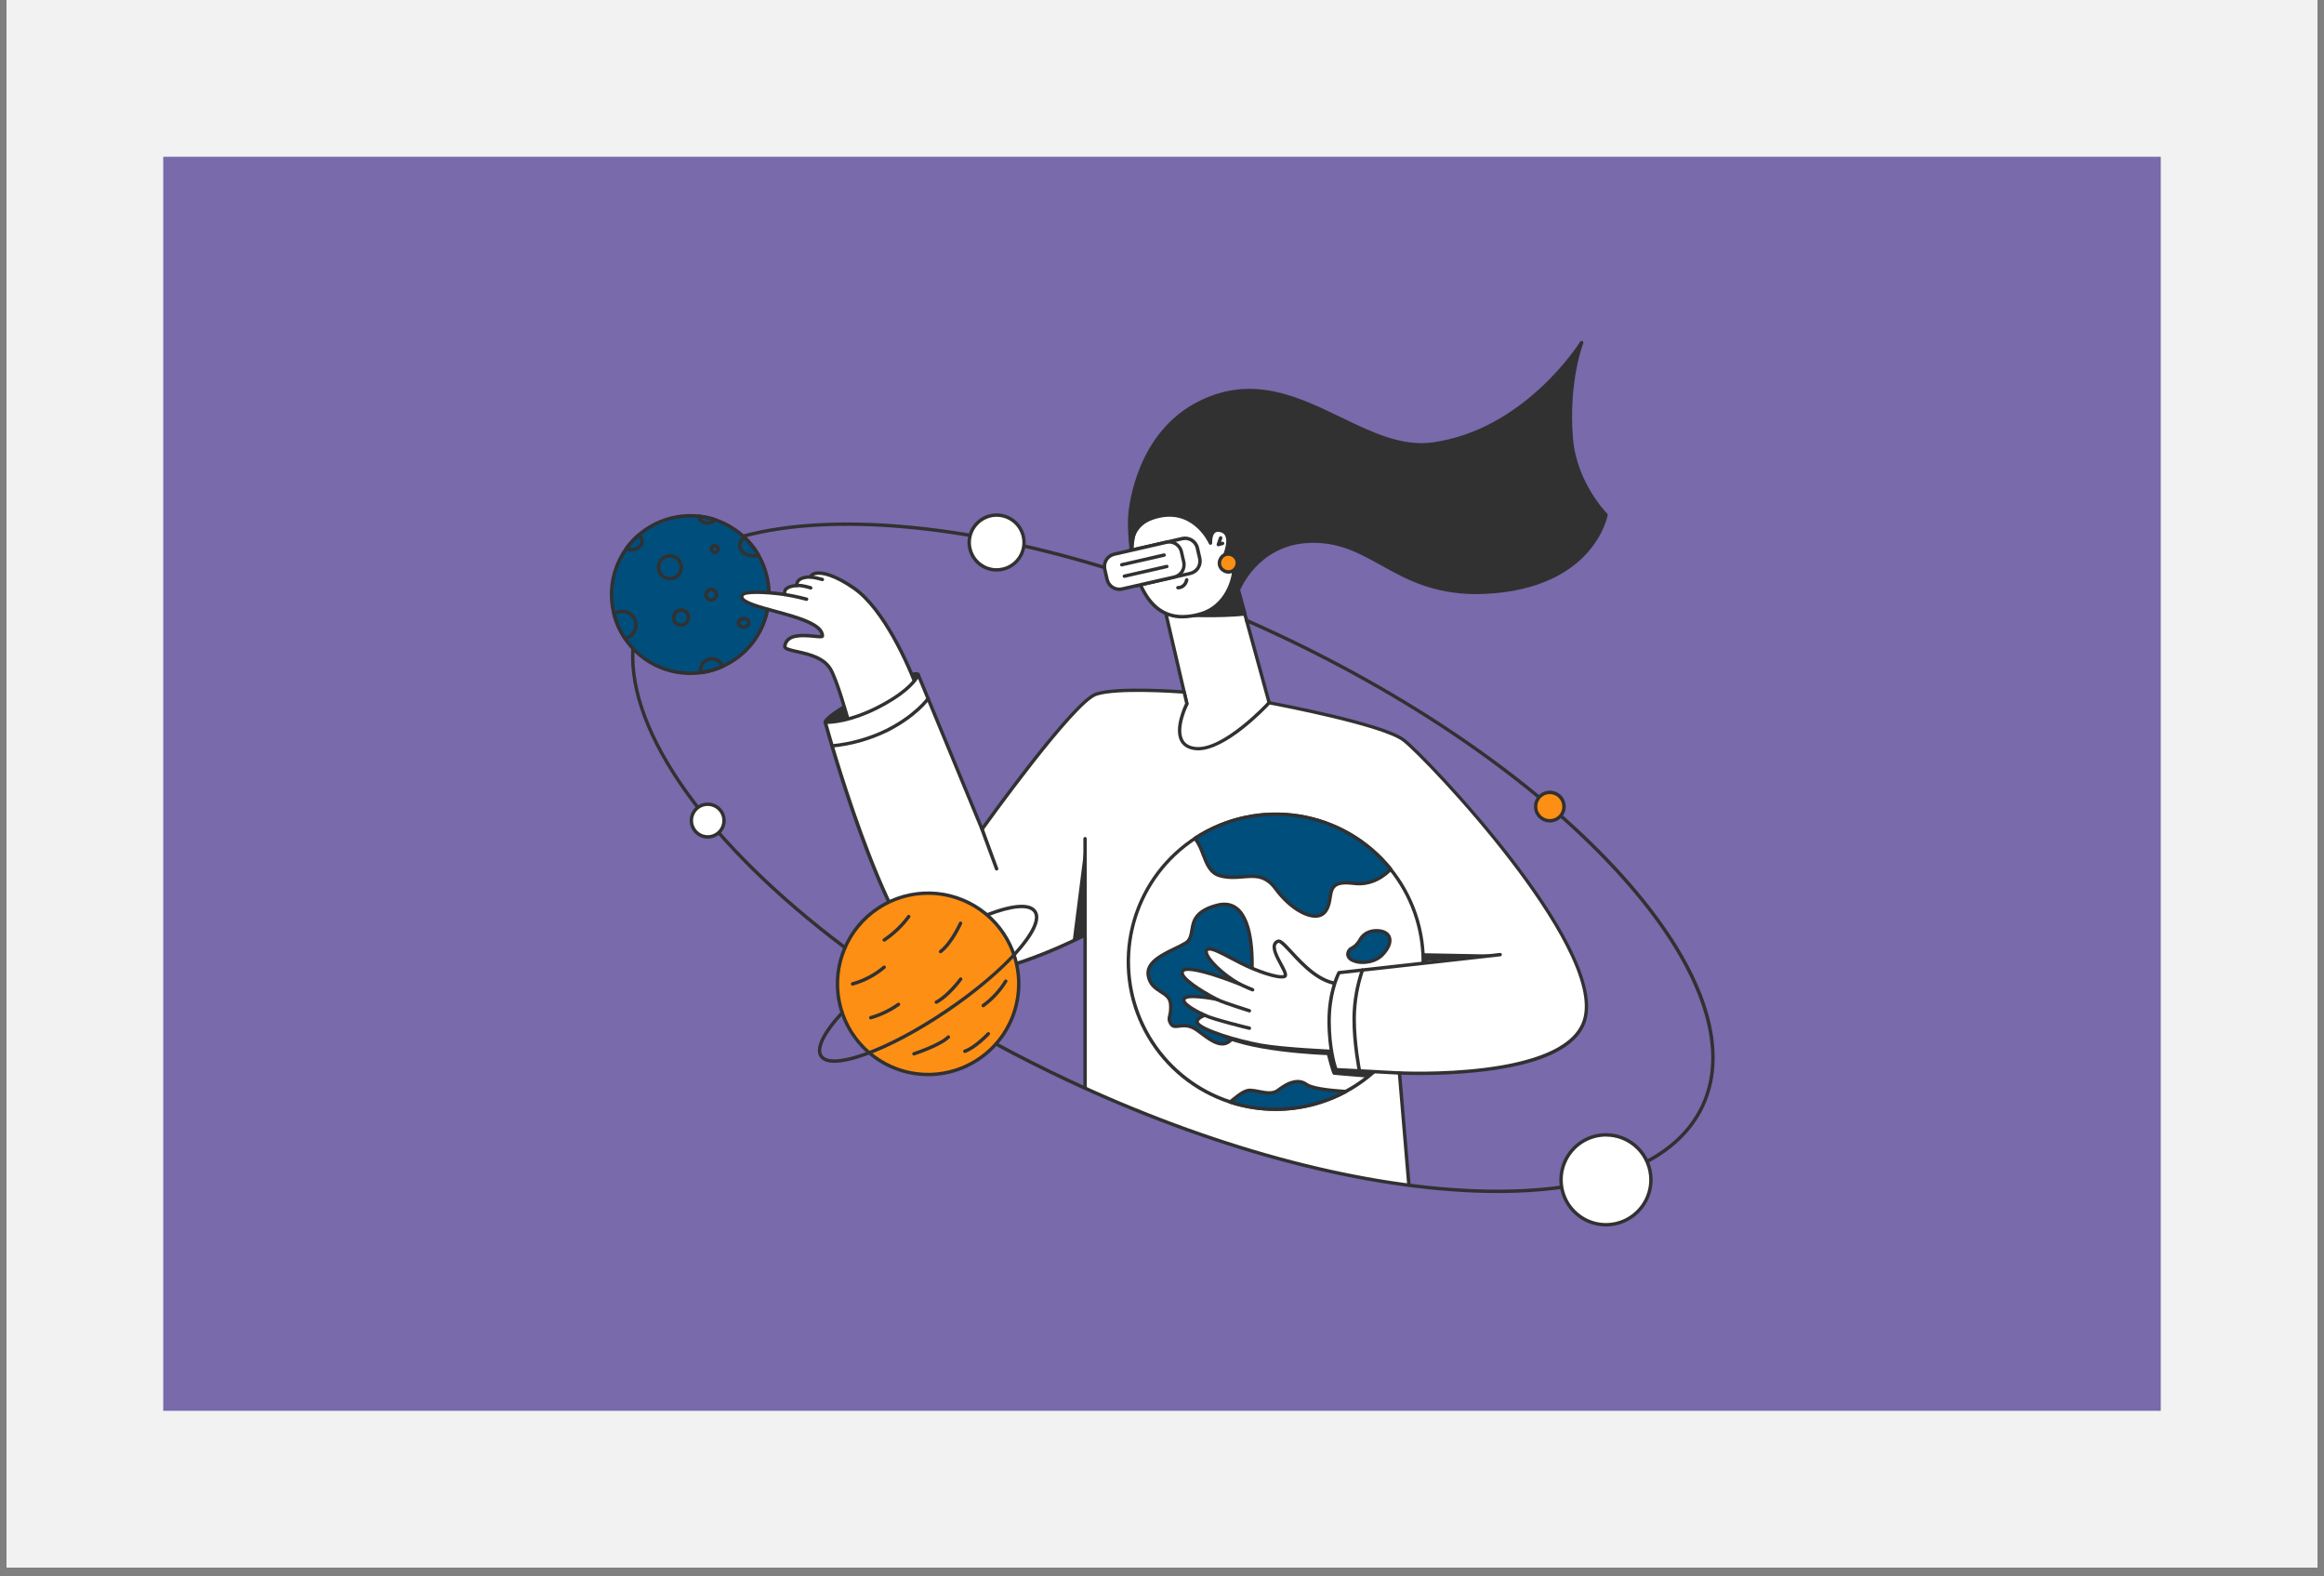
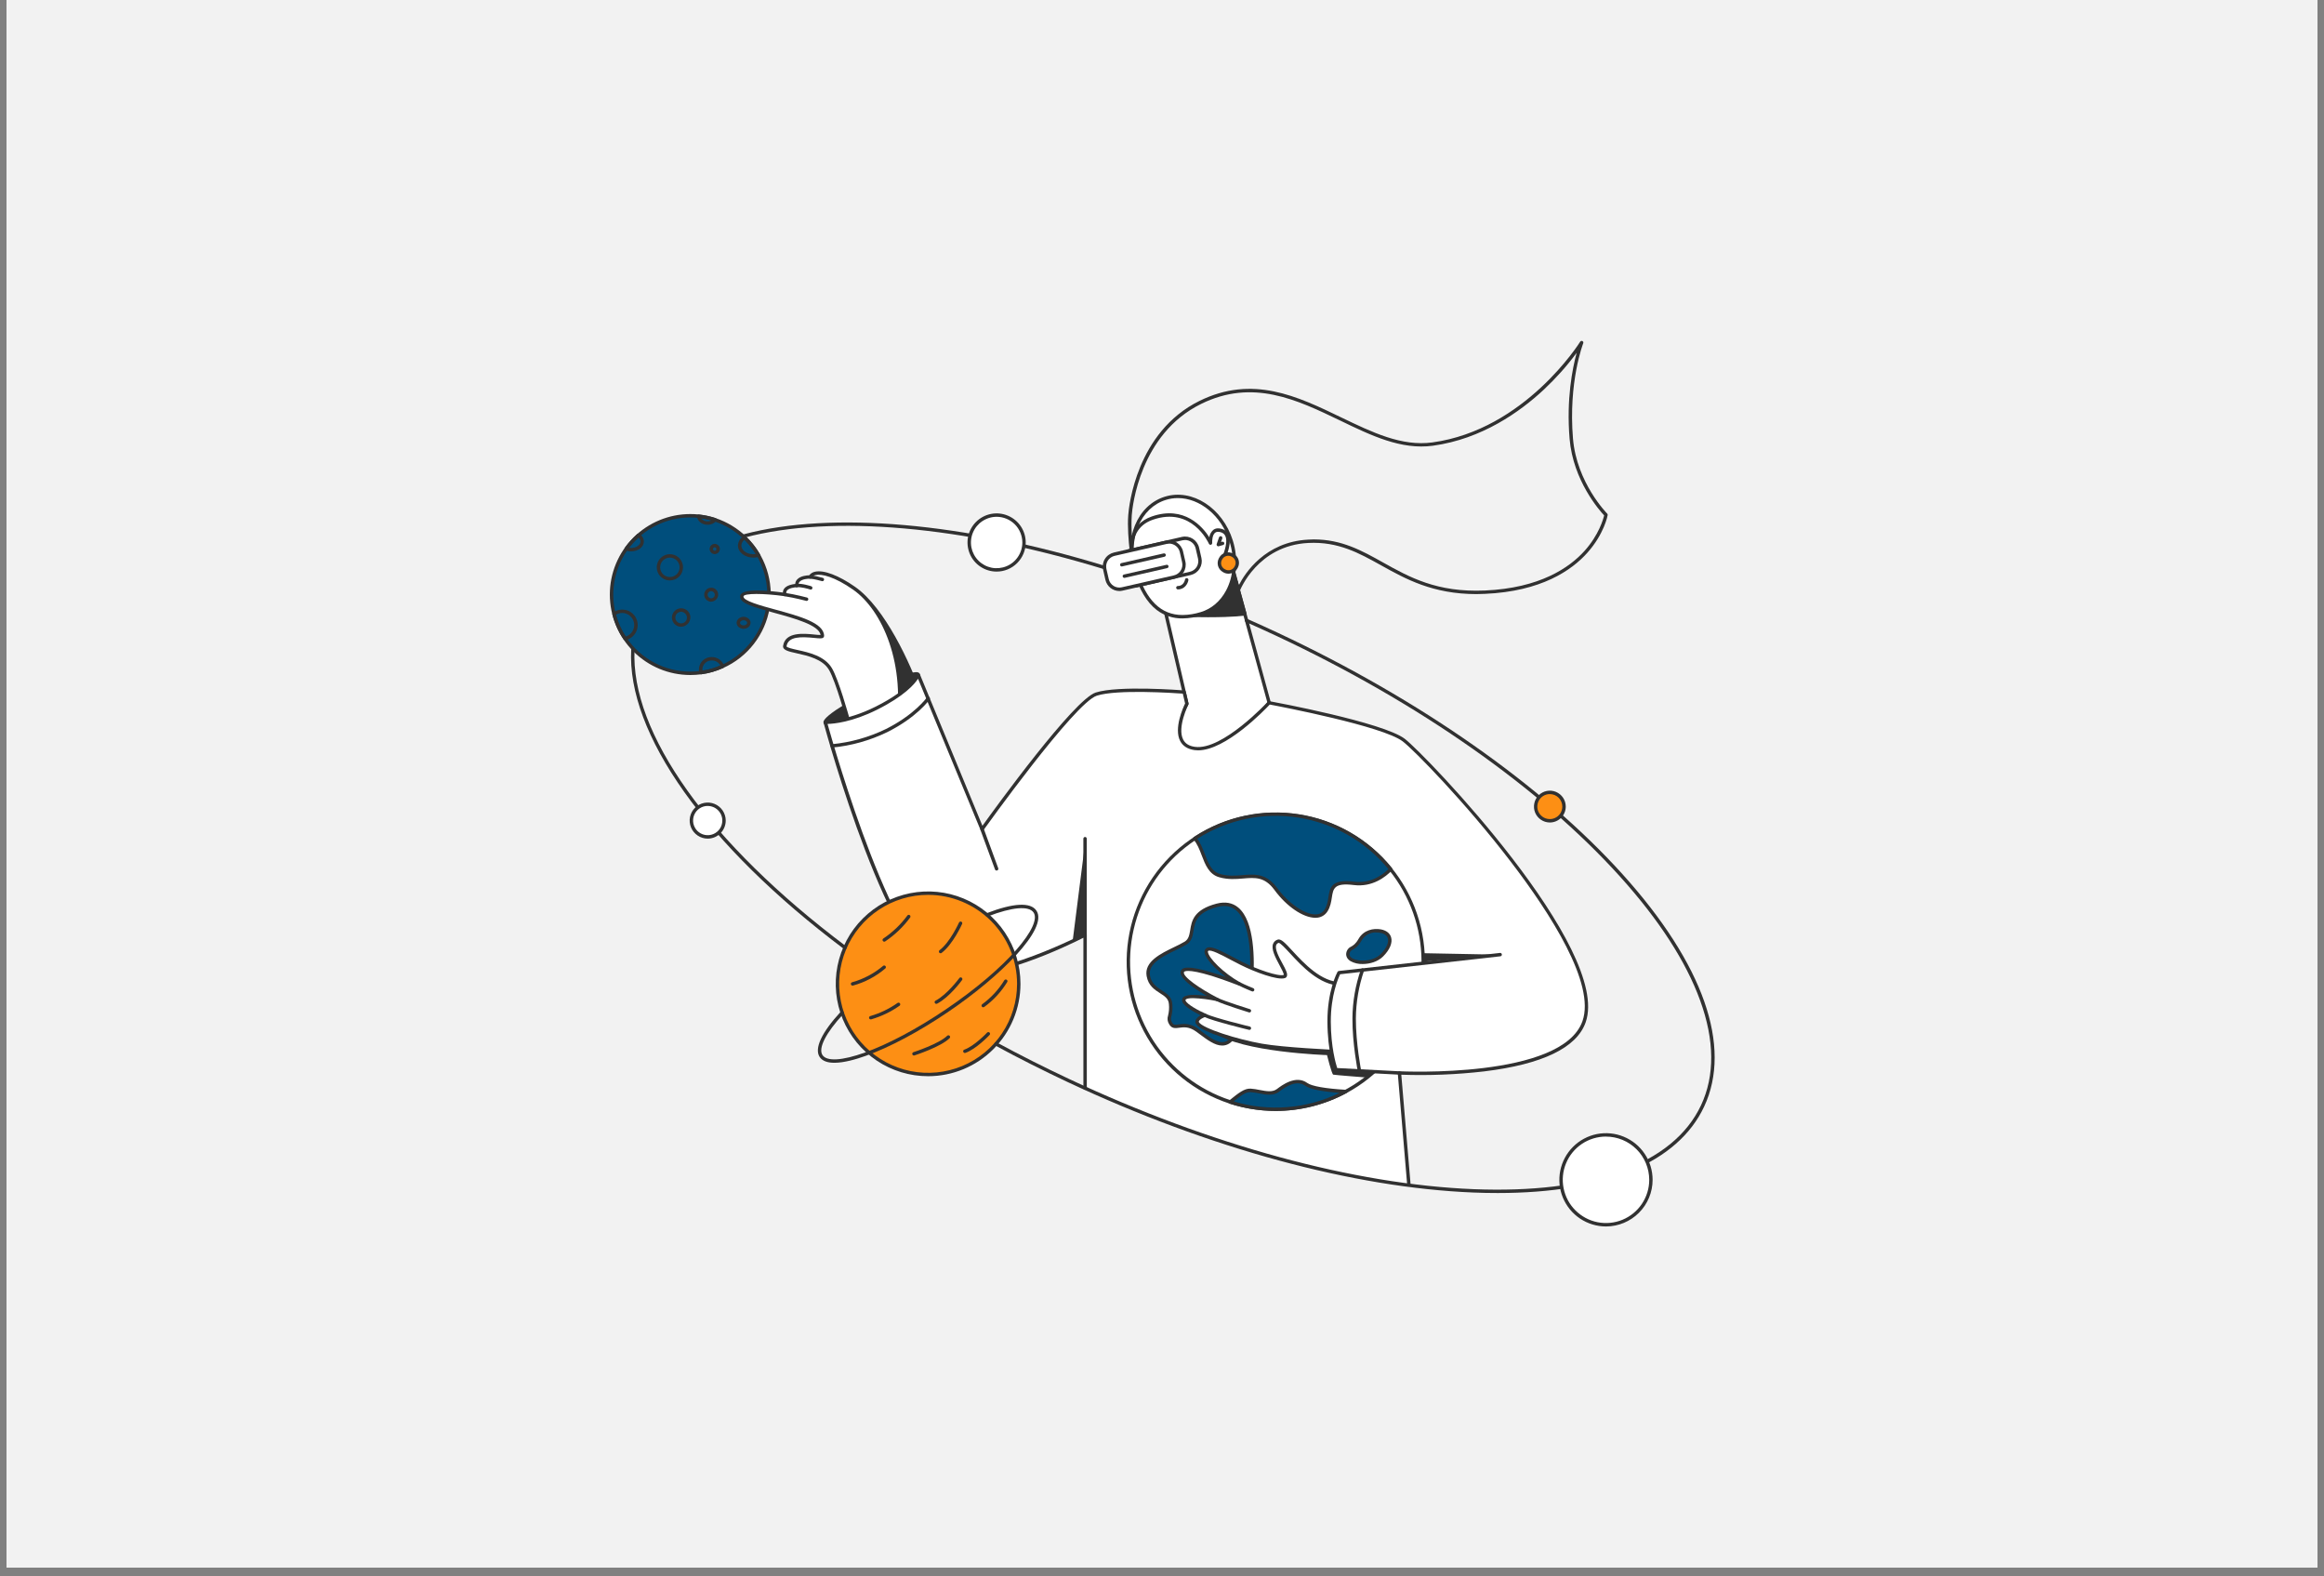
<svg xmlns="http://www.w3.org/2000/svg" width="348" zoomAndPan="magnify" viewBox="0 0 261 177" height="236" preserveAspectRatio="xMidYMid meet" version="1.0">
  <rect x="0" y="0" width="261" height="177" fill="#808080" stroke="none" />
  <defs>
    <filter x="0%" y="0%" width="100%" height="100%" id="8f752a4282">
      <feColorMatrix values="0 0 0 0 1 0 0 0 0 1 0 0 0 0 1 0 0 0 1 0" color-interpolation-filters="sRGB" />
    </filter>
    <clipPath id="da27b5bb8c">
      <path d="M 0.734 0 L 260.266 0 L 260.266 176.004 L 0.734 176.004 Z M 0.734 0 " clip-rule="nonzero" />
    </clipPath>
    <mask id="fb1a9b018f">
      <g filter="url(#8f752a4282)">
        <rect x="-26.1" width="313.2" fill="#000000" y="-17.7" height="212.4" fill-opacity="0.7" />
      </g>
    </mask>
    <clipPath id="b948c5cec4">
      <path d="M 0.332 0.602 L 224.668 0.602 L 224.668 141.406 L 0.332 141.406 Z M 0.332 0.602 " clip-rule="nonzero" />
    </clipPath>
    <clipPath id="4ee67b8d4c">
-       <rect x="0" width="225" y="0" height="142" />
-     </clipPath>
+       </clipPath>
  </defs>
  <g clip-path="url(#da27b5bb8c)">
    <path fill="#ffffff" d="M 0.734 0 L 260.266 0 L 260.266 176.004 L 0.734 176.004 Z M 0.734 0 " fill-opacity="1" fill-rule="nonzero" />
    <path fill="#f2f2f2" d="M 0.734 0 L 260.266 0 L 260.266 176.004 L 0.734 176.004 Z M 0.734 0 " fill-opacity="1" fill-rule="nonzero" />
  </g>
  <g mask="url(#fb1a9b018f)">
    <g transform="matrix(1, 0, 0, 1, 18, 17)">
      <g clip-path="url(#4ee67b8d4c)">
        <g clip-path="url(#b948c5cec4)">
          <path fill="#44318d" d="M 0.332 0.602 L 224.668 0.602 L 224.668 141.406 L 0.332 141.406 Z M 0.332 0.602 " fill-opacity="1" fill-rule="nonzero" />
        </g>
      </g>
    </g>
  </g>
  <path fill="#004e7c" d="M 86.363 66.758 C 86.363 68.465 85.871 70.137 84.945 71.566 C 84.016 73 82.695 74.133 81.137 74.832 C 80 75.336 78.766 75.598 77.52 75.598 C 75.555 75.594 73.648 74.938 72.098 73.73 C 70.547 72.527 69.441 70.84 68.953 68.934 C 68.773 68.219 68.684 67.488 68.684 66.75 C 68.684 64.406 69.617 62.156 71.273 60.496 C 72.934 58.836 75.184 57.906 77.527 57.906 C 78.473 57.906 79.414 58.059 80.312 58.352 C 82.078 58.941 83.609 60.066 84.699 61.578 C 85.785 63.086 86.367 64.898 86.363 66.758 Z M 86.363 66.758 " fill-opacity="1" fill-rule="nonzero" />
  <path fill="#313131" d="M 77.527 75.793 C 75.129 75.793 72.832 74.84 71.137 73.145 C 69.441 71.449 68.488 69.152 68.488 66.754 C 68.488 64.359 69.441 62.059 71.137 60.363 C 72.832 58.672 75.129 57.719 77.527 57.719 C 77.848 57.719 78.168 57.734 78.484 57.77 C 79.125 57.836 79.758 57.973 80.371 58.176 C 81.637 58.602 82.797 59.301 83.766 60.223 C 84.836 61.246 85.641 62.516 86.105 63.922 C 86.57 65.332 86.684 66.832 86.43 68.293 C 86.18 69.75 85.574 71.129 84.664 72.301 C 83.758 73.469 82.574 74.398 81.223 75.004 C 80.445 75.355 79.621 75.594 78.773 75.711 C 78.359 75.766 77.945 75.793 77.527 75.793 Z M 77.527 58.102 C 76.207 58.102 74.91 58.406 73.727 58.984 C 72.543 59.566 71.508 60.406 70.699 61.449 C 69.891 62.488 69.328 63.699 69.059 64.988 C 68.789 66.281 68.816 67.613 69.137 68.891 C 69.383 69.852 69.789 70.762 70.344 71.582 C 71.137 72.762 72.207 73.727 73.461 74.395 C 74.715 75.062 76.113 75.41 77.535 75.406 C 77.93 75.41 78.324 75.383 78.719 75.332 C 80.652 75.062 82.438 74.145 83.781 72.73 C 85.129 71.316 85.961 69.488 86.137 67.543 C 86.312 65.602 85.828 63.652 84.758 62.02 C 83.691 60.387 82.098 59.16 80.246 58.543 C 79.66 58.348 79.055 58.219 78.441 58.152 C 78.141 58.121 77.832 58.105 77.527 58.105 Z M 77.527 58.102 " fill-opacity="1" fill-rule="nonzero" />
  <path fill="#313131" d="M 75.23 65.172 C 74.941 65.172 74.656 65.086 74.414 64.922 C 74.172 64.762 73.984 64.531 73.871 64.262 C 73.762 63.992 73.73 63.695 73.789 63.41 C 73.844 63.125 73.984 62.863 74.191 62.656 C 74.398 62.449 74.66 62.312 74.945 62.254 C 75.23 62.199 75.527 62.227 75.797 62.34 C 76.066 62.449 76.297 62.641 76.457 62.883 C 76.621 63.125 76.707 63.41 76.707 63.699 C 76.703 64.09 76.551 64.465 76.273 64.742 C 75.996 65.016 75.621 65.172 75.23 65.172 Z M 75.23 62.609 C 75.016 62.609 74.805 62.676 74.625 62.793 C 74.445 62.914 74.309 63.082 74.227 63.281 C 74.141 63.484 74.121 63.703 74.164 63.914 C 74.203 64.125 74.309 64.32 74.461 64.473 C 74.613 64.625 74.809 64.727 75.02 64.77 C 75.23 64.812 75.449 64.789 75.648 64.707 C 75.848 64.625 76.02 64.484 76.141 64.305 C 76.258 64.129 76.324 63.918 76.324 63.699 C 76.324 63.41 76.207 63.133 76.004 62.93 C 75.797 62.727 75.523 62.609 75.23 62.609 Z M 70.188 71.887 C 70.156 71.883 70.125 71.875 70.102 71.863 C 70.074 71.848 70.051 71.828 70.035 71.801 C 69.453 70.945 69.027 69.992 68.773 68.988 C 68.766 68.953 68.766 68.914 68.781 68.879 C 68.793 68.844 68.816 68.812 68.848 68.789 C 69.105 68.598 69.41 68.48 69.73 68.453 C 70.051 68.426 70.375 68.484 70.66 68.629 C 70.949 68.773 71.191 68.996 71.359 69.27 C 71.527 69.543 71.617 69.859 71.617 70.18 C 71.617 70.582 71.48 70.969 71.227 71.277 C 70.973 71.586 70.621 71.801 70.23 71.883 C 70.215 71.883 70.203 71.887 70.188 71.887 Z M 69.172 69.023 C 69.41 69.895 69.777 70.719 70.27 71.473 C 70.578 71.379 70.844 71.176 71.02 70.902 C 71.191 70.625 71.258 70.301 71.211 69.98 C 71.164 69.66 71.004 69.367 70.758 69.156 C 70.516 68.941 70.199 68.824 69.879 68.824 C 69.629 68.824 69.387 68.895 69.172 69.023 Z M 84.609 62.613 C 83.656 62.613 82.875 62 82.875 61.258 C 82.883 61.039 82.949 60.828 83.062 60.641 C 83.18 60.453 83.34 60.301 83.531 60.199 C 83.566 60.176 83.609 60.164 83.652 60.172 C 83.695 60.176 83.734 60.191 83.766 60.223 C 84.387 60.816 84.922 61.496 85.352 62.238 C 85.367 62.266 85.375 62.293 85.379 62.32 C 85.379 62.352 85.375 62.379 85.363 62.406 C 85.355 62.434 85.336 62.457 85.316 62.477 C 85.297 62.496 85.27 62.512 85.242 62.52 C 85.039 62.582 84.824 62.613 84.609 62.613 Z M 83.613 60.609 C 83.508 60.684 83.422 60.777 83.359 60.891 C 83.297 61.004 83.262 61.129 83.258 61.258 C 83.258 61.793 83.871 62.23 84.609 62.23 C 84.703 62.23 84.797 62.223 84.887 62.207 C 84.527 61.625 84.098 61.09 83.613 60.609 Z M 78.746 75.711 C 78.703 75.711 78.668 75.699 78.633 75.676 C 78.602 75.652 78.578 75.621 78.562 75.586 C 78.512 75.445 78.488 75.297 78.488 75.145 C 78.5 74.773 78.656 74.418 78.926 74.164 C 79.199 73.906 79.559 73.77 79.934 73.777 C 80.242 73.773 80.543 73.867 80.797 74.047 C 81.047 74.227 81.234 74.484 81.328 74.777 C 81.34 74.82 81.336 74.871 81.316 74.91 C 81.297 74.953 81.266 74.988 81.223 75.004 C 80.445 75.355 79.621 75.594 78.773 75.711 Z M 79.941 74.16 C 79.668 74.148 79.406 74.25 79.207 74.434 C 79.008 74.617 78.887 74.875 78.879 75.145 C 78.879 75.199 78.883 75.254 78.891 75.309 C 79.586 75.199 80.262 75.004 80.906 74.73 C 80.816 74.555 80.676 74.41 80.504 74.309 C 80.332 74.207 80.137 74.156 79.941 74.16 Z M 70.867 61.91 C 70.66 61.91 70.453 61.875 70.254 61.809 C 70.227 61.797 70.203 61.781 70.184 61.758 C 70.16 61.738 70.145 61.711 70.137 61.684 C 70.129 61.656 70.125 61.625 70.133 61.598 C 70.137 61.566 70.148 61.539 70.164 61.516 C 70.57 60.945 71.043 60.426 71.57 59.961 C 71.602 59.934 71.641 59.918 71.684 59.914 C 71.723 59.914 71.766 59.922 71.801 59.945 C 71.949 60.031 72.078 60.156 72.164 60.305 C 72.254 60.453 72.305 60.625 72.312 60.797 C 72.312 61.414 71.664 61.91 70.867 61.91 Z M 70.645 61.512 C 70.719 61.523 70.793 61.527 70.867 61.527 C 71.445 61.527 71.93 61.195 71.93 60.797 C 71.926 60.711 71.906 60.629 71.867 60.551 C 71.828 60.477 71.773 60.406 71.707 60.355 C 71.32 60.707 70.965 61.094 70.645 61.512 Z M 76.422 70.371 C 76.223 70.359 76.027 70.285 75.867 70.16 C 75.707 70.039 75.586 69.871 75.52 69.68 C 75.453 69.492 75.445 69.285 75.492 69.09 C 75.539 68.895 75.645 68.715 75.793 68.578 C 75.941 68.441 76.125 68.352 76.324 68.316 C 76.523 68.281 76.727 68.309 76.914 68.387 C 77.098 68.469 77.258 68.602 77.367 68.77 C 77.477 68.938 77.535 69.137 77.535 69.34 C 77.531 69.48 77.5 69.617 77.441 69.746 C 77.383 69.875 77.297 69.992 77.195 70.086 C 77.09 70.184 76.969 70.258 76.836 70.309 C 76.703 70.355 76.562 70.379 76.422 70.371 Z M 76.422 68.691 C 76.297 68.703 76.176 68.754 76.078 68.836 C 75.98 68.914 75.91 69.023 75.871 69.145 C 75.832 69.266 75.832 69.395 75.863 69.516 C 75.898 69.637 75.965 69.746 76.062 69.832 C 76.156 69.918 76.273 69.973 76.398 69.992 C 76.523 70.008 76.648 69.992 76.766 69.941 C 76.883 69.891 76.98 69.805 77.047 69.699 C 77.117 69.594 77.152 69.469 77.152 69.34 C 77.145 69.156 77.059 68.984 76.922 68.863 C 76.785 68.738 76.605 68.676 76.422 68.688 Z M 79.816 67.559 C 79.664 67.547 79.52 67.492 79.398 67.398 C 79.277 67.305 79.184 67.18 79.133 67.035 C 79.082 66.891 79.074 66.734 79.109 66.586 C 79.148 66.438 79.227 66.305 79.34 66.199 C 79.449 66.094 79.59 66.027 79.742 66 C 79.891 65.977 80.047 65.992 80.188 66.055 C 80.328 66.117 80.445 66.215 80.531 66.344 C 80.613 66.473 80.656 66.621 80.656 66.773 C 80.648 66.988 80.559 67.191 80.398 67.34 C 80.242 67.484 80.031 67.562 79.816 67.559 Z M 79.816 66.375 C 79.742 66.387 79.668 66.418 79.609 66.469 C 79.551 66.52 79.508 66.586 79.484 66.66 C 79.465 66.734 79.465 66.812 79.484 66.887 C 79.508 66.961 79.551 67.027 79.609 67.078 C 79.664 67.129 79.738 67.164 79.812 67.176 C 79.891 67.184 79.969 67.176 80.039 67.141 C 80.109 67.109 80.172 67.059 80.211 66.992 C 80.254 66.93 80.277 66.852 80.277 66.773 C 80.27 66.66 80.215 66.555 80.129 66.48 C 80.043 66.406 79.934 66.367 79.816 66.375 Z M 83.508 70.602 C 83.078 70.602 82.727 70.297 82.727 69.934 C 82.727 69.566 83.078 69.258 83.508 69.258 C 83.941 69.258 84.293 69.566 84.293 69.934 C 84.293 70.301 83.941 70.602 83.508 70.602 Z M 83.508 69.641 C 83.293 69.641 83.109 69.773 83.109 69.934 C 83.109 70.09 83.293 70.223 83.508 70.223 C 83.727 70.223 83.91 70.09 83.91 69.934 C 83.91 69.773 83.727 69.641 83.508 69.641 Z M 79.469 58.922 C 78.836 58.922 78.312 58.508 78.273 57.977 C 78.273 57.949 78.277 57.922 78.289 57.895 C 78.297 57.867 78.312 57.844 78.332 57.824 C 78.352 57.805 78.375 57.789 78.402 57.781 C 78.43 57.77 78.457 57.766 78.484 57.77 C 79.125 57.84 79.758 57.973 80.371 58.176 C 80.398 58.188 80.426 58.203 80.449 58.227 C 80.469 58.246 80.484 58.273 80.496 58.305 C 80.504 58.332 80.504 58.363 80.5 58.395 C 80.492 58.426 80.48 58.453 80.461 58.48 C 80.34 58.621 80.188 58.734 80.016 58.812 C 79.844 58.887 79.656 58.926 79.469 58.922 Z M 78.738 58.188 C 78.82 58.301 78.93 58.395 79.059 58.457 C 79.188 58.516 79.328 58.547 79.469 58.539 C 79.625 58.543 79.777 58.508 79.914 58.438 C 79.527 58.328 79.133 58.242 78.738 58.188 Z M 80.234 62.219 C 80.125 62.211 80.016 62.172 79.926 62.102 C 79.836 62.035 79.766 61.941 79.73 61.836 C 79.691 61.73 79.684 61.617 79.711 61.508 C 79.734 61.398 79.793 61.297 79.875 61.223 C 79.957 61.145 80.062 61.094 80.172 61.074 C 80.281 61.055 80.398 61.066 80.5 61.113 C 80.602 61.156 80.691 61.23 80.754 61.324 C 80.816 61.418 80.848 61.527 80.848 61.641 C 80.844 61.719 80.828 61.797 80.797 61.867 C 80.762 61.938 80.719 62.004 80.66 62.055 C 80.605 62.109 80.539 62.152 80.465 62.18 C 80.391 62.207 80.312 62.219 80.234 62.219 Z M 80.234 61.453 C 80.199 61.457 80.164 61.473 80.137 61.5 C 80.109 61.523 80.09 61.555 80.078 61.594 C 80.066 61.629 80.066 61.668 80.078 61.703 C 80.09 61.738 80.109 61.77 80.141 61.793 C 80.168 61.82 80.203 61.836 80.238 61.84 C 80.277 61.844 80.316 61.84 80.348 61.824 C 80.383 61.809 80.41 61.781 80.43 61.75 C 80.453 61.719 80.461 61.684 80.461 61.645 C 80.457 61.59 80.43 61.535 80.391 61.5 C 80.348 61.465 80.293 61.445 80.234 61.449 Z M 98.246 79.113 C 101.125 77.617 103.309 76.113 103.117 75.746 C 102.93 75.383 100.441 76.297 97.559 77.793 C 94.68 79.285 92.496 80.789 92.688 81.156 C 92.875 81.52 95.363 80.605 98.246 79.113 Z M 98.246 79.113 " fill-opacity="1" fill-rule="nonzero" />
  <path fill="#313131" d="M 92.914 81.422 C 92.668 81.422 92.57 81.34 92.52 81.238 C 92.402 81.02 92.488 80.684 93.863 79.734 C 96.195 78.195 98.684 76.906 101.285 75.891 C 102.855 75.312 103.176 75.43 103.289 75.656 C 103.402 75.875 103.32 76.211 101.941 77.16 C 100.781 77.938 99.578 78.645 98.332 79.277 C 97.098 79.93 95.828 80.504 94.523 81.008 C 93.684 81.316 93.199 81.422 92.914 81.422 Z M 92.895 81.043 C 93.352 81.074 95.344 80.398 98.156 78.938 C 100.973 77.48 102.676 76.242 102.914 75.852 C 102.453 75.816 100.465 76.5 97.648 77.957 C 94.836 79.414 93.133 80.652 92.895 81.043 Z M 92.895 81.043 " fill-opacity="1" fill-rule="nonzero" />
  <path fill="#ffffff" d="M 133.289 79.016 C 133.289 79.016 129.457 85.91 131.727 87.035 C 134.996 88.656 142.531 78.906 142.531 78.906 L 138.293 63.457 L 130.195 65.715 Z M 133.289 79.016 " fill-opacity="1" fill-rule="nonzero" />
  <path fill="#313131" d="M 132.535 87.402 C 132.223 87.406 131.918 87.34 131.641 87.207 C 131.465 87.117 131.312 86.992 131.188 86.84 C 131.066 86.691 130.977 86.516 130.926 86.328 C 130.277 84.246 132.742 79.617 133.086 78.984 L 130.012 65.758 C 130 65.711 130.008 65.66 130.031 65.617 C 130.059 65.578 130.098 65.547 130.145 65.531 L 138.242 63.273 C 138.266 63.266 138.293 63.266 138.32 63.266 C 138.348 63.27 138.371 63.277 138.395 63.293 C 138.418 63.305 138.438 63.32 138.453 63.34 C 138.469 63.359 138.48 63.383 138.484 63.41 L 142.715 78.852 C 142.723 78.879 142.723 78.91 142.719 78.938 C 142.711 78.969 142.699 78.996 142.68 79.02 C 142.395 79.391 136.16 87.402 132.535 87.402 Z M 130.426 65.852 L 133.477 78.973 C 133.484 79.02 133.48 79.066 133.457 79.109 C 133.43 79.16 130.66 84.18 131.289 86.215 C 131.324 86.352 131.391 86.48 131.48 86.594 C 131.57 86.707 131.684 86.797 131.809 86.863 C 132.047 86.977 132.312 87.035 132.574 87.031 C 135.797 87.031 141.676 79.688 142.328 78.863 L 138.164 63.699 Z M 130.426 65.852 " fill-opacity="1" fill-rule="nonzero" />
  <path fill="#313131" d="M 138.668 64.816 L 139.805 68.922 C 139.805 68.922 138.332 69.184 134 69.098 Z M 138.668 64.816 " fill-opacity="1" fill-rule="nonzero" />
  <path fill="#313131" d="M 135.656 69.305 C 135.156 69.305 134.605 69.305 133.996 69.289 C 133.957 69.289 133.918 69.277 133.887 69.254 C 133.855 69.23 133.832 69.195 133.816 69.16 C 133.805 69.121 133.805 69.082 133.816 69.043 C 133.828 69.004 133.852 68.973 133.883 68.945 L 138.699 65.203 C 138.723 65.184 138.754 65.172 138.785 65.164 C 138.816 65.16 138.848 65.164 138.879 65.172 C 138.906 65.184 138.934 65.199 138.953 65.223 C 138.977 65.246 138.992 65.273 139 65.305 L 139.988 68.871 C 139.996 68.895 139.996 68.922 139.992 68.949 C 139.988 68.977 139.977 69 139.965 69.023 C 139.949 69.047 139.93 69.066 139.91 69.082 C 139.887 69.098 139.859 69.105 139.836 69.109 C 139.785 69.121 138.688 69.305 135.656 69.305 Z M 134.547 68.918 C 137.555 68.957 139.051 68.824 139.562 68.762 L 138.707 65.68 Z M 134.547 68.918 " fill-opacity="1" fill-rule="nonzero" />
  <path fill="#ffffff" d="M 127.5 64.113 C 128.617 67.691 130.613 70.16 134.91 68.91 C 137.902 68.035 139.391 64.32 138.277 60.746 C 137.164 57.172 133.84 55.023 130.867 55.953 C 127.891 56.883 126.379 60.539 127.5 64.113 Z M 127.5 64.113 " fill-opacity="1" fill-rule="nonzero" />
  <path fill="#313131" d="M 132.805 69.438 C 131.758 69.457 130.73 69.121 129.898 68.484 C 128.805 67.637 127.957 66.227 127.316 64.172 C 126.762 62.398 126.816 60.551 127.469 58.973 C 128.121 57.391 129.305 56.242 130.805 55.773 C 133.875 54.812 137.309 57.02 138.453 60.691 C 139.078 62.699 138.926 64.812 138.031 66.492 C 137.344 67.785 136.254 68.711 134.965 69.094 C 134.266 69.312 133.539 69.426 132.805 69.438 Z M 132.281 55.926 C 131.816 55.926 131.355 55.996 130.914 56.137 C 129.539 56.566 128.434 57.625 127.82 59.113 C 127.211 60.602 127.152 62.371 127.684 64.059 C 128.734 67.422 130.387 69.055 132.805 69.055 C 133.5 69.047 134.188 68.934 134.852 68.727 C 136.047 68.371 137.055 67.512 137.695 66.309 C 138.539 64.723 138.684 62.711 138.086 60.805 C 137.172 57.875 134.738 55.926 132.281 55.926 Z M 132.281 55.926 " fill-opacity="1" fill-rule="nonzero" />
-   <path fill="#313131" d="M 127.238 63.035 C 127.238 63.035 126.754 59.953 126.914 57.832 C 127.086 55.613 128.414 48.336 134.809 45.188 C 144.969 40.184 152.543 51 160.902 49.863 C 171.496 48.414 177.629 38.469 177.629 38.469 C 177.629 38.469 175.922 42.777 176.465 49.27 C 176.895 54.363 180.363 57.816 180.363 57.816 C 180.363 57.816 178.906 65.973 166.758 66.492 C 156.652 66.93 154.32 60.395 146.926 60.773 C 141.035 61.082 139.082 66.246 139.082 66.246 L 138.199 62.98 C 138.199 62.98 137.469 62.625 137.453 62.586 C 137.453 62.586 138.668 60.035 137.188 59.578 C 135.832 59.156 135.965 60.98 135.965 60.98 C 135.965 60.98 134.004 56.578 129.418 58.176 C 126.168 59.305 127.238 63.035 127.238 63.035 Z M 127.238 63.035 " fill-opacity="1" fill-rule="nonzero" />
  <path fill="#313131" d="M 165.82 66.707 C 160.898 66.707 157.836 64.996 155.113 63.48 C 152.637 62.105 150.297 60.793 146.93 60.965 C 141.23 61.258 139.273 66.262 139.254 66.32 C 139.242 66.355 139.215 66.391 139.18 66.41 C 139.148 66.434 139.105 66.445 139.066 66.441 C 139.027 66.441 138.988 66.426 138.957 66.402 C 138.926 66.375 138.902 66.34 138.891 66.301 L 138.031 63.121 C 137.312 62.766 137.297 62.734 137.266 62.66 C 137.254 62.637 137.25 62.609 137.25 62.582 C 137.25 62.559 137.254 62.531 137.266 62.508 C 137.266 62.492 137.973 61.008 137.617 60.199 C 137.574 60.094 137.504 60 137.418 59.926 C 137.328 59.852 137.227 59.797 137.117 59.766 C 136.832 59.68 136.621 59.695 136.465 59.816 C 136.148 60.066 136.121 60.734 136.137 60.973 C 136.137 61.016 136.125 61.059 136.098 61.094 C 136.07 61.129 136.035 61.156 135.992 61.168 C 135.949 61.176 135.902 61.172 135.863 61.152 C 135.824 61.133 135.789 61.102 135.773 61.062 C 135.695 60.891 133.824 56.84 129.461 58.359 C 127.609 59.008 127.238 60.531 127.238 61.652 C 127.324 62.441 127.41 62.996 127.414 63.008 C 127.418 63.055 127.406 63.102 127.379 63.141 C 127.352 63.18 127.312 63.207 127.266 63.219 C 127.219 63.23 127.168 63.223 127.129 63.199 C 127.086 63.176 127.055 63.137 127.039 63.09 C 126.938 62.68 126.883 62.258 126.871 61.836 C 126.746 60.738 126.609 59.117 126.711 57.82 C 126.781 56.879 127.621 48.508 134.707 45.016 C 140.691 42.07 145.734 44.508 150.617 46.863 C 154.113 48.547 157.414 50.145 160.863 49.676 C 171.258 48.258 177.406 38.469 177.465 38.367 C 177.488 38.328 177.531 38.297 177.574 38.285 C 177.621 38.273 177.672 38.277 177.715 38.297 C 177.758 38.32 177.789 38.355 177.809 38.398 C 177.824 38.445 177.824 38.496 177.809 38.539 C 177.789 38.582 176.125 42.883 176.656 49.246 C 177.074 54.207 180.465 57.637 180.5 57.672 C 180.52 57.691 180.535 57.719 180.547 57.75 C 180.555 57.777 180.555 57.809 180.551 57.84 C 180.535 57.926 180.156 59.957 178.258 62.078 C 176.516 64.027 173.105 66.406 166.766 66.68 C 166.445 66.695 166.129 66.707 165.82 66.707 Z M 147.535 60.566 C 150.684 60.566 152.93 61.82 155.305 63.145 C 158.289 64.812 161.375 66.535 166.754 66.305 C 172.945 66.035 176.266 63.734 177.961 61.848 C 179.566 60.055 180.055 58.289 180.156 57.871 C 179.645 57.328 176.672 53.973 176.277 49.281 C 175.898 44.816 176.598 41.344 177.07 39.613 C 175.965 41.105 174.723 42.492 173.367 43.762 C 170.742 46.207 166.449 49.293 160.926 50.047 C 157.363 50.531 154.012 48.914 150.465 47.199 C 145.668 44.895 140.707 42.492 134.895 45.352 C 127.992 48.75 127.176 56.922 127.105 57.844 C 127.059 58.613 127.062 59.383 127.121 60.152 C 127.43 59.281 128.062 58.441 129.348 57.992 C 133.008 56.719 135.07 59.164 135.816 60.328 C 135.855 60.016 136.008 59.727 136.246 59.512 C 136.5 59.305 136.836 59.27 137.246 59.395 C 137.41 59.438 137.559 59.52 137.688 59.633 C 137.816 59.746 137.918 59.883 137.984 60.039 C 138.332 60.844 137.879 62.074 137.695 62.508 C 137.836 62.586 138.074 62.703 138.281 62.809 C 138.305 62.82 138.328 62.836 138.344 62.855 C 138.363 62.879 138.375 62.902 138.383 62.93 L 139.137 65.695 C 139.809 64.379 142.066 60.84 146.922 60.59 C 147.129 60.574 147.332 60.566 147.535 60.566 Z M 147.535 60.566 " fill-opacity="1" fill-rule="nonzero" />
  <path fill="#313131" d="M 130.898 65.008 C 130.832 65.012 130.77 64.996 130.715 64.961 C 130.645 64.914 130.527 64.84 130.012 62.547 C 130.008 62.523 130.004 62.496 130.008 62.473 C 130.016 62.449 130.023 62.426 130.035 62.402 C 130.051 62.383 130.066 62.363 130.086 62.348 C 130.109 62.336 130.133 62.324 130.156 62.32 C 130.18 62.312 130.207 62.312 130.23 62.316 C 130.254 62.32 130.277 62.328 130.301 62.344 C 130.32 62.355 130.34 62.375 130.355 62.395 C 130.367 62.414 130.379 62.438 130.383 62.465 C 130.586 63.359 130.836 64.352 130.941 64.625 C 131.188 64.582 131.43 64.52 131.664 64.438 C 131.711 64.426 131.762 64.43 131.809 64.453 C 131.852 64.477 131.883 64.516 131.898 64.562 C 131.914 64.609 131.914 64.66 131.891 64.703 C 131.871 64.75 131.832 64.781 131.785 64.801 C 131.5 64.914 131.203 64.98 130.898 65.008 Z M 132.281 66.18 C 132.23 66.18 132.184 66.16 132.148 66.121 C 132.113 66.086 132.09 66.039 132.09 65.988 C 132.09 65.938 132.113 65.887 132.148 65.852 C 132.184 65.816 132.23 65.797 132.281 65.797 C 132.953 65.797 133.082 65.102 133.086 65.074 C 133.094 65.023 133.121 64.98 133.164 64.949 C 133.203 64.922 133.258 64.91 133.305 64.918 C 133.355 64.926 133.402 64.953 133.43 64.996 C 133.461 65.035 133.473 65.086 133.465 65.137 C 133.402 65.496 133.082 66.18 132.281 66.18 Z M 136.824 61.344 C 136.793 61.344 136.762 61.336 136.734 61.32 C 136.707 61.309 136.688 61.289 136.668 61.262 C 136.648 61.238 136.641 61.211 136.633 61.18 C 136.629 61.148 136.633 61.117 136.641 61.09 L 136.906 60.332 C 136.918 60.309 136.93 60.285 136.945 60.27 C 136.965 60.25 136.984 60.234 137.008 60.223 C 137.027 60.211 137.055 60.207 137.078 60.203 C 137.102 60.203 137.129 60.207 137.152 60.215 C 137.176 60.223 137.199 60.238 137.215 60.254 C 137.234 60.27 137.25 60.289 137.262 60.312 C 137.273 60.336 137.277 60.359 137.281 60.387 C 137.281 60.41 137.277 60.438 137.27 60.461 L 137.129 60.863 L 137.25 60.828 C 137.273 60.824 137.301 60.82 137.324 60.824 C 137.352 60.824 137.375 60.832 137.398 60.844 C 137.418 60.859 137.438 60.875 137.453 60.895 C 137.469 60.914 137.48 60.934 137.488 60.961 C 137.496 60.984 137.496 61.008 137.496 61.035 C 137.492 61.059 137.484 61.082 137.473 61.105 C 137.461 61.129 137.445 61.148 137.426 61.164 C 137.406 61.18 137.383 61.191 137.359 61.195 L 136.875 61.336 C 136.859 61.34 136.84 61.344 136.824 61.344 Z M 136.824 61.344 " fill-opacity="1" fill-rule="nonzero" />
  <path fill="#fd8f14" d="M 138.805 63.723 L 138.836 63.664 C 139.094 63.199 138.922 62.617 138.457 62.363 L 138.398 62.328 C 137.934 62.074 137.352 62.242 137.098 62.707 L 137.062 62.77 C 136.809 63.23 136.977 63.812 137.441 64.07 L 137.504 64.102 C 137.969 64.355 138.551 64.188 138.805 63.723 Z M 138.805 63.723 " fill-opacity="1" fill-rule="nonzero" />
  <path fill="#313131" d="M 137.961 64.414 C 137.77 64.414 137.578 64.367 137.41 64.273 L 137.348 64.238 C 137.082 64.09 136.883 63.844 136.797 63.555 C 136.711 63.262 136.746 62.945 136.891 62.68 L 136.926 62.617 C 136.996 62.484 137.094 62.367 137.211 62.27 C 137.328 62.176 137.465 62.105 137.609 62.062 C 137.754 62.02 137.906 62.008 138.055 62.023 C 138.207 62.039 138.352 62.086 138.484 62.156 L 138.547 62.191 C 138.68 62.266 138.797 62.363 138.895 62.48 C 138.988 62.598 139.059 62.73 139.102 62.875 C 139.145 63.02 139.156 63.172 139.141 63.324 C 139.125 63.473 139.078 63.617 139.008 63.75 L 138.973 63.812 C 138.875 63.996 138.727 64.148 138.551 64.254 C 138.371 64.359 138.168 64.414 137.961 64.414 Z M 137.938 62.402 C 137.863 62.402 137.793 62.414 137.723 62.434 C 137.625 62.461 137.535 62.508 137.457 62.57 C 137.379 62.633 137.312 62.711 137.262 62.801 L 137.23 62.863 C 137.18 62.949 137.152 63.047 137.141 63.148 C 137.129 63.246 137.137 63.348 137.168 63.445 C 137.195 63.543 137.242 63.633 137.305 63.711 C 137.367 63.789 137.445 63.855 137.535 63.902 L 137.602 63.938 C 137.688 63.984 137.785 64.016 137.887 64.027 C 137.984 64.039 138.086 64.027 138.184 64 C 138.281 63.973 138.371 63.926 138.449 63.863 C 138.527 63.797 138.594 63.719 138.641 63.633 L 138.672 63.57 C 138.723 63.48 138.754 63.383 138.762 63.285 C 138.773 63.184 138.766 63.082 138.738 62.984 C 138.707 62.891 138.66 62.797 138.598 62.719 C 138.535 62.641 138.457 62.578 138.367 62.527 L 138.305 62.492 C 138.191 62.434 138.066 62.402 137.938 62.402 Z M 137.938 62.402 " fill-opacity="1" fill-rule="nonzero" />
  <path fill="#ffffff" d="M 132.777 60.473 L 126.926 61.809 C 126.16 61.984 125.684 62.746 125.859 63.512 L 126.121 64.652 C 126.293 65.418 127.055 65.895 127.82 65.719 L 133.672 64.379 C 134.434 64.207 134.914 63.445 134.738 62.68 L 134.477 61.539 C 134.301 60.773 133.539 60.297 132.777 60.473 Z M 132.777 60.473 " fill-opacity="1" fill-rule="nonzero" />
  <path fill="#313131" d="M 127.496 65.953 C 127.133 65.953 126.781 65.828 126.496 65.602 C 126.211 65.371 126.012 65.055 125.93 64.699 L 125.676 63.555 C 125.578 63.137 125.652 62.703 125.883 62.34 C 126.109 61.977 126.469 61.719 126.887 61.625 L 132.734 60.285 C 133.152 60.191 133.59 60.266 133.953 60.492 C 134.312 60.719 134.57 61.082 134.668 61.496 L 134.926 62.641 C 135.023 63.059 134.949 63.492 134.723 63.855 C 134.492 64.219 134.133 64.473 133.715 64.57 L 127.867 65.906 C 127.746 65.938 127.621 65.953 127.496 65.953 Z M 133.094 60.633 C 133 60.633 132.906 60.645 132.816 60.664 L 126.965 62.004 C 126.809 62.039 126.66 62.105 126.527 62.199 C 126.398 62.293 126.285 62.41 126.199 62.547 C 126.113 62.684 126.059 62.836 126.031 62.996 C 126.004 63.156 126.012 63.316 126.047 63.473 L 126.309 64.613 C 126.344 64.773 126.41 64.922 126.504 65.051 C 126.598 65.184 126.715 65.293 126.852 65.379 C 126.988 65.465 127.141 65.523 127.301 65.547 C 127.457 65.574 127.621 65.57 127.777 65.531 L 133.629 64.199 C 133.785 64.164 133.934 64.098 134.066 64.004 C 134.195 63.91 134.309 63.793 134.395 63.656 C 134.48 63.52 134.535 63.367 134.562 63.207 C 134.59 63.047 134.582 62.887 134.547 62.73 L 134.285 61.59 C 134.223 61.316 134.074 61.074 133.855 60.902 C 133.637 60.727 133.367 60.633 133.09 60.633 Z M 133.094 60.633 " fill-opacity="1" fill-rule="nonzero" />
  <path fill="#ffffff" d="M 130.984 60.879 L 125.137 62.219 C 124.371 62.395 123.895 63.156 124.066 63.918 L 124.328 65.062 C 124.504 65.824 125.266 66.305 126.031 66.129 L 131.883 64.789 C 132.645 64.613 133.121 63.852 132.949 63.09 L 132.688 61.945 C 132.512 61.184 131.75 60.703 130.984 60.879 Z M 130.984 60.879 " fill-opacity="1" fill-rule="nonzero" />
  <path fill="#313131" d="M 125.707 66.363 C 125.344 66.359 124.992 66.234 124.707 66.008 C 124.426 65.781 124.227 65.465 124.145 65.109 L 123.887 63.969 C 123.84 63.762 123.832 63.551 123.867 63.34 C 123.902 63.133 123.977 62.934 124.09 62.754 C 124.203 62.574 124.348 62.418 124.523 62.297 C 124.695 62.176 124.891 62.086 125.094 62.039 L 130.945 60.699 C 131.359 60.609 131.797 60.684 132.156 60.91 C 132.516 61.137 132.77 61.5 132.863 61.914 L 133.125 63.055 C 133.219 63.469 133.145 63.906 132.918 64.27 C 132.691 64.633 132.332 64.887 131.914 64.984 L 126.066 66.32 C 125.949 66.348 125.828 66.363 125.707 66.363 Z M 131.301 61.043 C 131.207 61.043 131.117 61.055 131.023 61.074 L 125.176 62.414 C 125.02 62.449 124.871 62.516 124.738 62.609 C 124.605 62.703 124.496 62.82 124.41 62.957 C 124.324 63.094 124.27 63.246 124.242 63.406 C 124.215 63.566 124.219 63.727 124.258 63.883 L 124.52 65.023 C 124.555 65.184 124.621 65.332 124.715 65.461 C 124.809 65.594 124.926 65.703 125.062 65.789 C 125.199 65.875 125.352 65.934 125.512 65.957 C 125.672 65.984 125.832 65.98 125.988 65.941 L 131.84 64.605 C 131.996 64.57 132.145 64.5 132.277 64.406 C 132.41 64.316 132.52 64.195 132.605 64.059 C 132.691 63.922 132.75 63.77 132.773 63.613 C 132.801 63.453 132.797 63.289 132.758 63.133 L 132.5 61.992 C 132.438 61.723 132.285 61.48 132.066 61.305 C 131.848 61.133 131.582 61.039 131.301 61.035 Z M 131.301 61.043 " fill-opacity="1" fill-rule="nonzero" />
  <path fill="#313131" d="M 125.98 63.605 C 125.938 63.605 125.895 63.59 125.859 63.562 C 125.828 63.535 125.805 63.496 125.793 63.453 C 125.785 63.406 125.793 63.352 125.82 63.309 C 125.848 63.266 125.891 63.238 125.938 63.227 L 130.695 62.137 C 130.723 62.133 130.746 62.133 130.773 62.137 C 130.797 62.141 130.82 62.148 130.84 62.164 C 130.863 62.176 130.879 62.191 130.895 62.215 C 130.91 62.234 130.922 62.258 130.926 62.281 C 130.93 62.305 130.934 62.332 130.926 62.355 C 130.922 62.383 130.914 62.406 130.898 62.426 C 130.887 62.449 130.871 62.465 130.848 62.48 C 130.828 62.496 130.805 62.504 130.781 62.512 L 126.023 63.598 C 126.012 63.602 125.996 63.605 125.98 63.605 Z M 126.273 64.887 C 126.223 64.887 126.18 64.867 126.145 64.836 C 126.109 64.805 126.086 64.762 126.082 64.715 C 126.074 64.668 126.086 64.621 126.113 64.582 C 126.141 64.547 126.184 64.52 126.23 64.508 L 130.988 63.422 C 131.012 63.414 131.039 63.41 131.066 63.414 C 131.09 63.418 131.117 63.426 131.141 63.438 C 131.16 63.449 131.18 63.469 131.195 63.488 C 131.211 63.512 131.223 63.535 131.23 63.562 C 131.234 63.586 131.234 63.613 131.23 63.637 C 131.227 63.664 131.215 63.688 131.203 63.711 C 131.188 63.73 131.168 63.75 131.145 63.766 C 131.125 63.777 131.098 63.789 131.074 63.793 L 126.312 64.883 C 126.301 64.883 126.285 64.887 126.273 64.887 Z M 126.273 64.887 " fill-opacity="1" fill-rule="nonzero" />
  <path fill="#ffffff" d="M 103.234 77.91 C 102.277 75.168 99.43 68.508 95.922 66.055 C 93.434 64.316 91.461 63.922 90.98 64.789 C 90.98 64.789 89.395 64.738 89.488 65.75 C 89.488 65.75 87.855 65.797 88.145 66.758 C 88.145 66.758 83.5 66.098 83.312 66.91 C 82.969 68.402 92.359 69.012 92.359 71.402 C 92.359 71.809 88.469 70.512 88.145 72.535 C 88.016 73.336 91.996 72.965 93.27 75.125 C 94.062 76.469 95.336 81.129 95.336 81.129 L 100.617 82.328 Z M 103.234 77.91 " fill-opacity="1" fill-rule="nonzero" />
-   <path fill="#313131" d="M 100.617 82.523 L 100.574 82.523 L 95.293 81.324 C 95.258 81.316 95.227 81.297 95.203 81.273 C 95.18 81.25 95.16 81.219 95.152 81.188 C 95.137 81.141 93.875 76.535 93.105 75.223 C 92.383 73.996 90.707 73.629 89.48 73.355 C 88.551 73.148 87.875 73.004 87.949 72.504 C 88.203 70.926 90.258 71.125 91.488 71.25 C 91.711 71.277 91.934 71.293 92.156 71.297 C 91.988 70.184 89.199 69.426 86.957 68.812 C 84.621 68.176 82.934 67.715 83.133 66.867 C 83.328 66.02 86.371 66.324 87.926 66.531 C 87.926 66.379 87.973 66.23 88.062 66.105 C 88.344 65.715 88.98 65.602 89.305 65.566 C 89.32 65.375 89.402 65.191 89.535 65.055 C 89.902 64.66 90.605 64.602 90.883 64.594 C 91.039 64.387 91.27 64.246 91.527 64.195 C 92.508 63.969 94.191 64.605 96.035 65.895 C 99.379 68.23 102.25 74.504 103.422 77.844 C 103.434 77.871 103.434 77.898 103.434 77.926 C 103.43 77.953 103.422 77.98 103.406 78.004 L 100.789 82.426 C 100.77 82.457 100.746 82.48 100.715 82.496 C 100.688 82.516 100.652 82.523 100.617 82.523 Z M 95.488 80.973 L 100.523 82.113 L 103.027 77.887 C 101.852 74.574 99.051 68.473 95.812 66.211 C 93.742 64.762 92.281 64.414 91.605 64.57 C 91.512 64.586 91.422 64.621 91.344 64.672 C 91.262 64.727 91.195 64.797 91.145 64.875 C 91.129 64.906 91.105 64.934 91.074 64.949 C 91.043 64.969 91.008 64.977 90.973 64.977 C 90.742 64.969 90.086 65.016 89.809 65.312 C 89.758 65.367 89.719 65.434 89.695 65.504 C 89.676 65.578 89.668 65.652 89.68 65.727 C 89.684 65.75 89.68 65.777 89.672 65.805 C 89.664 65.828 89.652 65.852 89.633 65.871 C 89.617 65.891 89.594 65.906 89.57 65.918 C 89.547 65.93 89.523 65.934 89.496 65.934 C 89.254 65.941 88.578 66.027 88.367 66.328 C 88.332 66.383 88.309 66.445 88.301 66.508 C 88.293 66.574 88.305 66.637 88.328 66.699 C 88.336 66.73 88.34 66.762 88.332 66.793 C 88.324 66.824 88.309 66.855 88.289 66.879 C 88.27 66.902 88.242 66.922 88.211 66.934 C 88.18 66.945 88.148 66.949 88.117 66.941 C 85.734 66.605 83.578 66.609 83.5 66.953 C 83.387 67.441 85.418 67.996 87.055 68.441 C 89.754 69.176 92.551 69.938 92.551 71.402 C 92.551 71.434 92.543 71.469 92.531 71.5 C 92.516 71.531 92.496 71.562 92.469 71.586 C 92.332 71.711 92.074 71.691 91.453 71.629 C 89.973 71.484 88.516 71.434 88.332 72.562 C 88.309 72.707 89.098 72.879 89.559 72.98 C 90.852 73.266 92.617 73.656 93.43 75.027 C 94.172 76.281 95.285 80.238 95.488 80.973 Z M 95.488 80.973 " fill-opacity="1" fill-rule="nonzero" />
+   <path fill="#313131" d="M 100.617 82.523 L 100.574 82.523 L 95.293 81.324 C 95.258 81.316 95.227 81.297 95.203 81.273 C 95.18 81.25 95.16 81.219 95.152 81.188 C 95.137 81.141 93.875 76.535 93.105 75.223 C 92.383 73.996 90.707 73.629 89.48 73.355 C 88.551 73.148 87.875 73.004 87.949 72.504 C 88.203 70.926 90.258 71.125 91.488 71.25 C 91.711 71.277 91.934 71.293 92.156 71.297 C 91.988 70.184 89.199 69.426 86.957 68.812 C 84.621 68.176 82.934 67.715 83.133 66.867 C 83.328 66.02 86.371 66.324 87.926 66.531 C 87.926 66.379 87.973 66.23 88.062 66.105 C 88.344 65.715 88.98 65.602 89.305 65.566 C 89.32 65.375 89.402 65.191 89.535 65.055 C 89.902 64.66 90.605 64.602 90.883 64.594 C 91.039 64.387 91.27 64.246 91.527 64.195 C 92.508 63.969 94.191 64.605 96.035 65.895 C 99.379 68.23 102.25 74.504 103.422 77.844 C 103.434 77.871 103.434 77.898 103.434 77.926 C 103.43 77.953 103.422 77.98 103.406 78.004 L 100.789 82.426 C 100.77 82.457 100.746 82.48 100.715 82.496 C 100.688 82.516 100.652 82.523 100.617 82.523 Z M 95.488 80.973 L 100.523 82.113 C 101.852 74.574 99.051 68.473 95.812 66.211 C 93.742 64.762 92.281 64.414 91.605 64.57 C 91.512 64.586 91.422 64.621 91.344 64.672 C 91.262 64.727 91.195 64.797 91.145 64.875 C 91.129 64.906 91.105 64.934 91.074 64.949 C 91.043 64.969 91.008 64.977 90.973 64.977 C 90.742 64.969 90.086 65.016 89.809 65.312 C 89.758 65.367 89.719 65.434 89.695 65.504 C 89.676 65.578 89.668 65.652 89.68 65.727 C 89.684 65.75 89.68 65.777 89.672 65.805 C 89.664 65.828 89.652 65.852 89.633 65.871 C 89.617 65.891 89.594 65.906 89.57 65.918 C 89.547 65.93 89.523 65.934 89.496 65.934 C 89.254 65.941 88.578 66.027 88.367 66.328 C 88.332 66.383 88.309 66.445 88.301 66.508 C 88.293 66.574 88.305 66.637 88.328 66.699 C 88.336 66.73 88.34 66.762 88.332 66.793 C 88.324 66.824 88.309 66.855 88.289 66.879 C 88.27 66.902 88.242 66.922 88.211 66.934 C 88.18 66.945 88.148 66.949 88.117 66.941 C 85.734 66.605 83.578 66.609 83.5 66.953 C 83.387 67.441 85.418 67.996 87.055 68.441 C 89.754 69.176 92.551 69.938 92.551 71.402 C 92.551 71.434 92.543 71.469 92.531 71.5 C 92.516 71.531 92.496 71.562 92.469 71.586 C 92.332 71.711 92.074 71.691 91.453 71.629 C 89.973 71.484 88.516 71.434 88.332 72.562 C 88.309 72.707 89.098 72.879 89.559 72.98 C 90.852 73.266 92.617 73.656 93.43 75.027 C 94.172 76.281 95.285 80.238 95.488 80.973 Z M 95.488 80.973 " fill-opacity="1" fill-rule="nonzero" />
  <path fill="#313131" d="M 90.586 67.473 C 90.566 67.469 90.551 67.469 90.535 67.465 C 90.523 67.465 89.293 67.125 88.113 66.949 C 88.066 66.938 88.023 66.91 87.992 66.871 C 87.965 66.832 87.953 66.781 87.961 66.73 C 87.969 66.68 87.992 66.637 88.035 66.605 C 88.074 66.578 88.125 66.562 88.172 66.57 C 89.375 66.754 90.621 67.09 90.637 67.094 C 90.68 67.105 90.719 67.133 90.746 67.172 C 90.773 67.211 90.781 67.258 90.777 67.305 C 90.77 67.352 90.746 67.395 90.711 67.426 C 90.676 67.453 90.633 67.473 90.586 67.473 Z M 91.055 66.203 C 91.031 66.203 91.012 66.199 90.992 66.191 C 90.723 66.102 89.934 65.887 89.516 65.938 C 89.492 65.945 89.465 65.945 89.441 65.938 C 89.414 65.934 89.391 65.922 89.371 65.906 C 89.348 65.891 89.328 65.875 89.316 65.852 C 89.301 65.828 89.293 65.805 89.289 65.777 C 89.285 65.754 89.289 65.727 89.293 65.703 C 89.301 65.676 89.312 65.652 89.328 65.633 C 89.344 65.613 89.367 65.594 89.387 65.582 C 89.41 65.57 89.438 65.562 89.461 65.559 C 90.051 65.477 91.07 65.812 91.113 65.828 C 91.156 65.844 91.191 65.875 91.215 65.914 C 91.238 65.953 91.246 65.996 91.238 66.043 C 91.23 66.086 91.211 66.125 91.176 66.156 C 91.141 66.184 91.098 66.199 91.055 66.203 Z M 92.359 65.258 C 92.344 65.258 92.324 65.254 92.309 65.25 C 92.297 65.25 91.414 64.996 90.973 64.98 C 90.949 64.977 90.922 64.973 90.902 64.961 C 90.879 64.953 90.855 64.938 90.84 64.918 C 90.824 64.898 90.809 64.879 90.801 64.855 C 90.793 64.832 90.789 64.805 90.789 64.781 C 90.789 64.758 90.797 64.73 90.805 64.707 C 90.816 64.688 90.832 64.664 90.852 64.648 C 90.867 64.633 90.891 64.617 90.914 64.609 C 90.938 64.602 90.961 64.598 90.988 64.598 C 91.469 64.648 91.945 64.746 92.414 64.883 C 92.457 64.895 92.496 64.926 92.52 64.961 C 92.543 65 92.555 65.047 92.547 65.094 C 92.543 65.137 92.52 65.18 92.484 65.211 C 92.449 65.242 92.406 65.258 92.359 65.258 Z M 92.359 65.258 " fill-opacity="1" fill-rule="nonzero" />
  <path fill="#ffffff" d="M 142.531 78.906 C 142.531 78.906 155.227 81.25 157.645 83.098 C 160.258 85.094 180.73 106.652 177.898 114.719 C 175.539 121.441 157.164 120.48 157.164 120.48 L 158.285 133.043 L 149.105 131.508 L 139.602 129.023 L 130.426 125.879 L 121.859 122.188 L 121.859 104.984 C 121.859 104.984 111.973 110.172 106.277 109.367 C 100.109 108.492 92.68 81.086 92.68 81.086 C 92.68 81.086 94.953 81.242 98.426 79.508 C 102.531 77.457 103.125 75.766 103.125 75.766 L 110.285 93.105 C 110.285 93.105 120.523 78.77 123.117 77.934 C 125.641 77.121 132.984 77.707 132.984 77.707 L 133.289 79.016 C 133.289 79.016 130.961 83.605 134.18 84.035 C 137.398 84.469 142.531 78.906 142.531 78.906 Z M 142.531 78.906 " fill-opacity="1" fill-rule="nonzero" />
  <path fill="#313131" d="M 158.219 133.105 C 158.172 133.105 158.125 133.09 158.09 133.059 C 158.055 133.023 158.031 132.98 158.027 132.934 L 156.977 120.496 C 156.973 120.469 156.977 120.438 156.984 120.414 C 156.992 120.387 157.008 120.363 157.027 120.344 C 157.047 120.324 157.07 120.305 157.098 120.297 C 157.125 120.285 157.152 120.281 157.18 120.285 C 157.363 120.293 175.434 121.164 177.723 114.652 C 179.191 110.469 174.152 102.605 169.664 96.746 C 164.598 90.125 158.789 84.203 157.535 83.246 C 155.297 81.535 143.816 79.336 142.602 79.109 C 141.965 79.785 137.648 84.25 134.555 84.25 C 134.422 84.25 134.289 84.242 134.156 84.223 C 133.395 84.117 132.844 83.777 132.547 83.211 C 131.801 81.789 132.887 79.418 133.094 78.988 L 132.836 77.883 C 131.812 77.809 125.449 77.383 123.18 78.113 C 120.676 78.918 110.551 93.07 110.445 93.215 C 110.426 93.242 110.398 93.262 110.367 93.277 C 110.336 93.293 110.305 93.297 110.27 93.293 C 110.234 93.289 110.203 93.277 110.176 93.258 C 110.148 93.234 110.129 93.207 110.113 93.176 L 103.102 76.211 C 102.695 76.836 101.543 78.164 98.516 79.68 C 95.672 81.098 93.637 81.27 92.938 81.285 C 93.699 84.004 100.641 108.375 106.309 109.18 C 111.883 109.969 121.68 104.863 121.777 104.812 C 121.805 104.797 121.84 104.789 121.871 104.793 C 121.902 104.793 121.938 104.801 121.965 104.816 C 121.992 104.836 122.016 104.859 122.031 104.887 C 122.047 104.918 122.055 104.949 122.055 104.984 L 122.055 122.188 C 122.055 122.238 122.035 122.285 122 122.32 C 121.965 122.355 121.914 122.379 121.863 122.379 C 121.812 122.379 121.766 122.355 121.73 122.32 C 121.695 122.285 121.672 122.238 121.672 122.188 L 121.672 105.293 C 119.992 106.148 111.48 110.297 106.254 109.559 C 100.027 108.676 92.797 82.262 92.492 81.145 C 92.484 81.117 92.484 81.086 92.492 81.055 C 92.5 81.027 92.512 80.996 92.531 80.973 C 92.551 80.949 92.574 80.934 92.602 80.918 C 92.629 80.906 92.66 80.902 92.691 80.902 C 92.715 80.902 94.965 81.031 98.34 79.344 C 102.297 77.367 102.941 75.727 102.945 75.711 C 102.961 75.672 102.984 75.641 103.016 75.621 C 103.047 75.598 103.086 75.586 103.121 75.582 C 103.16 75.582 103.199 75.594 103.23 75.613 C 103.262 75.637 103.289 75.668 103.305 75.703 L 110.332 92.723 C 111.82 90.656 120.605 78.547 123.059 77.758 C 125.59 76.945 132.695 77.5 133 77.523 C 133.043 77.527 133.082 77.543 133.109 77.57 C 133.141 77.598 133.164 77.633 133.172 77.676 L 133.477 78.984 C 133.488 79.027 133.48 79.074 133.461 79.113 C 133.449 79.141 132.172 81.691 132.883 83.051 C 133.121 83.508 133.555 83.77 134.207 83.859 C 137.289 84.277 142.34 78.844 142.391 78.785 C 142.41 78.762 142.441 78.746 142.469 78.734 C 142.5 78.723 142.535 78.723 142.566 78.73 C 143.086 78.824 155.34 81.105 157.766 82.957 C 160.117 84.758 180.988 106.52 178.078 114.797 C 177.07 117.645 173.234 119.504 166.668 120.301 C 163.582 120.656 160.477 120.781 157.375 120.672 L 158.41 132.895 C 158.41 132.918 158.406 132.941 158.402 132.965 C 158.395 132.992 158.383 133.012 158.367 133.031 C 158.352 133.051 158.328 133.066 158.309 133.078 C 158.285 133.09 158.262 133.098 158.234 133.102 Z M 158.219 133.105 " fill-opacity="1" fill-rule="nonzero" />
  <path fill="#fd8f14" d="M 104.234 120.648 C 109.855 120.648 114.414 116.09 114.414 110.469 C 114.414 104.844 109.855 100.285 104.234 100.285 C 98.609 100.285 94.051 104.844 94.051 110.469 C 94.051 116.09 98.609 120.648 104.234 120.648 Z M 104.234 120.648 " fill-opacity="1" fill-rule="nonzero" />
  <path fill="#313131" d="M 104.234 120.84 C 102.18 120.84 100.176 120.234 98.469 119.094 C 96.766 117.953 95.434 116.332 94.648 114.438 C 93.863 112.543 93.66 110.457 94.059 108.441 C 94.461 106.43 95.449 104.582 96.898 103.133 C 98.348 101.68 100.199 100.695 102.211 100.293 C 104.223 99.895 106.309 100.098 108.203 100.883 C 110.102 101.668 111.719 103 112.859 104.707 C 114 106.41 114.605 108.418 114.605 110.469 C 114.605 113.219 113.508 115.855 111.566 117.801 C 109.621 119.746 106.984 120.84 104.234 120.84 Z M 104.234 100.477 C 102.258 100.477 100.324 101.062 98.684 102.16 C 97.039 103.258 95.758 104.82 95.004 106.645 C 94.246 108.473 94.047 110.48 94.434 112.418 C 94.82 114.355 95.77 116.137 97.168 117.535 C 98.566 118.93 100.348 119.883 102.285 120.27 C 104.223 120.652 106.23 120.457 108.059 119.699 C 109.883 118.941 111.441 117.664 112.539 116.02 C 113.637 114.375 114.223 112.445 114.223 110.469 C 114.223 107.82 113.168 105.281 111.297 103.406 C 109.422 101.535 106.883 100.48 104.234 100.477 Z M 104.234 100.477 " fill-opacity="1" fill-rule="nonzero" />
  <path fill="#313131" d="M 93.707 119.332 C 92.973 119.332 92.375 119.156 92.059 118.688 C 91.422 117.742 92.266 115.934 94.434 113.586 C 94.453 113.566 94.473 113.555 94.496 113.543 C 94.52 113.531 94.543 113.527 94.566 113.523 C 94.594 113.523 94.617 113.527 94.641 113.535 C 94.664 113.547 94.688 113.559 94.707 113.574 C 94.723 113.594 94.738 113.613 94.75 113.637 C 94.762 113.66 94.766 113.684 94.766 113.707 C 94.77 113.734 94.766 113.758 94.754 113.781 C 94.746 113.805 94.734 113.828 94.715 113.848 C 92.738 115.988 91.863 117.715 92.375 118.473 C 92.867 119.199 94.598 119.094 97.129 118.184 C 99.773 117.234 102.988 115.52 106.184 113.363 C 113.273 108.574 117.027 103.859 116.082 102.465 C 115.555 101.68 113.68 101.84 110.938 102.898 C 110.914 102.906 110.891 102.91 110.867 102.91 C 110.84 102.91 110.816 102.902 110.793 102.895 C 110.77 102.883 110.75 102.867 110.73 102.852 C 110.715 102.832 110.699 102.812 110.691 102.789 C 110.684 102.766 110.68 102.738 110.68 102.715 C 110.68 102.688 110.684 102.664 110.695 102.641 C 110.707 102.617 110.719 102.598 110.738 102.578 C 110.758 102.562 110.777 102.547 110.801 102.539 C 113.809 101.379 115.742 101.277 116.398 102.25 C 117.758 104.262 112.379 109.641 106.398 113.68 C 103.176 115.855 99.93 117.582 97.258 118.543 C 96.109 118.957 94.777 119.332 93.707 119.332 Z M 99.301 105.734 C 99.27 105.734 99.238 105.727 99.215 105.711 C 99.188 105.695 99.164 105.676 99.148 105.648 C 99.133 105.629 99.125 105.605 99.117 105.578 C 99.113 105.555 99.113 105.527 99.117 105.504 C 99.125 105.48 99.133 105.457 99.148 105.434 C 99.16 105.414 99.18 105.398 99.199 105.383 C 100.242 104.688 101.156 103.812 101.898 102.805 C 101.914 102.781 101.93 102.766 101.953 102.75 C 101.973 102.738 101.996 102.727 102.023 102.723 C 102.047 102.719 102.07 102.719 102.098 102.723 C 102.121 102.727 102.145 102.738 102.164 102.754 C 102.188 102.766 102.203 102.785 102.219 102.805 C 102.23 102.828 102.242 102.852 102.246 102.875 C 102.25 102.898 102.25 102.926 102.246 102.949 C 102.238 102.973 102.23 102.996 102.215 103.02 C 101.445 104.07 100.496 104.98 99.41 105.703 C 99.379 105.727 99.34 105.734 99.301 105.734 Z M 95.75 110.668 C 95.703 110.668 95.656 110.652 95.621 110.617 C 95.586 110.586 95.562 110.543 95.559 110.496 C 95.551 110.449 95.562 110.402 95.59 110.363 C 95.617 110.324 95.66 110.301 95.707 110.289 C 96.98 109.934 98.164 109.305 99.176 108.453 C 99.215 108.422 99.262 108.402 99.312 108.406 C 99.363 108.41 99.41 108.434 99.445 108.473 C 99.477 108.512 99.496 108.559 99.492 108.609 C 99.488 108.66 99.465 108.707 99.426 108.742 C 98.371 109.641 97.133 110.297 95.793 110.664 C 95.781 110.664 95.766 110.668 95.75 110.668 Z M 95.75 110.668 " fill-opacity="1" fill-rule="nonzero" />
  <path fill="#313131" d="M 105.637 107.035 C 105.598 107.035 105.559 107.023 105.523 107 C 105.492 106.977 105.469 106.945 105.453 106.906 C 105.441 106.867 105.441 106.828 105.453 106.789 C 105.465 106.75 105.488 106.715 105.52 106.691 C 106.711 105.789 107.699 103.594 107.711 103.574 C 107.734 103.531 107.773 103.5 107.816 103.484 C 107.863 103.469 107.91 103.469 107.957 103.488 C 108 103.508 108.035 103.543 108.055 103.586 C 108.074 103.629 108.074 103.68 108.059 103.727 C 108.016 103.82 107.02 106.027 105.754 106.992 C 105.719 107.02 105.68 107.035 105.637 107.035 Z M 97.789 114.461 C 97.746 114.461 97.699 114.445 97.664 114.414 C 97.629 114.383 97.605 114.34 97.602 114.293 C 97.598 114.25 97.605 114.203 97.633 114.164 C 97.66 114.125 97.699 114.098 97.742 114.086 C 98.84 113.766 99.879 113.266 100.816 112.605 C 100.855 112.582 100.902 112.574 100.949 112.582 C 100.996 112.594 101.039 112.621 101.066 112.656 C 101.094 112.695 101.109 112.742 101.102 112.789 C 101.098 112.836 101.078 112.883 101.043 112.914 C 100.066 113.605 98.984 114.125 97.836 114.457 C 97.82 114.461 97.805 114.461 97.789 114.461 Z M 105.156 112.715 C 105.113 112.715 105.074 112.703 105.039 112.676 C 105.004 112.648 104.98 112.613 104.969 112.57 C 104.961 112.527 104.965 112.484 104.98 112.445 C 105 112.406 105.031 112.375 105.07 112.355 C 106.375 111.676 107.711 109.855 107.727 109.84 C 107.738 109.816 107.758 109.797 107.777 109.777 C 107.801 109.762 107.824 109.75 107.852 109.746 C 107.879 109.738 107.906 109.738 107.934 109.746 C 107.957 109.75 107.984 109.762 108.004 109.777 C 108.027 109.797 108.047 109.816 108.059 109.84 C 108.07 109.863 108.078 109.887 108.082 109.914 C 108.086 109.941 108.082 109.969 108.074 109.996 C 108.062 110.02 108.051 110.043 108.031 110.062 C 107.977 110.141 106.629 111.973 105.242 112.695 C 105.215 112.707 105.188 112.715 105.156 112.715 Z M 102.641 118.516 C 102.602 118.516 102.562 118.5 102.531 118.477 C 102.496 118.453 102.473 118.418 102.461 118.383 C 102.445 118.332 102.449 118.281 102.473 118.234 C 102.496 118.191 102.535 118.156 102.586 118.141 C 102.613 118.133 105.48 117.199 106.383 116.293 C 106.422 116.262 106.469 116.246 106.516 116.246 C 106.566 116.246 106.613 116.266 106.648 116.301 C 106.68 116.336 106.699 116.383 106.703 116.43 C 106.703 116.48 106.688 116.527 106.652 116.566 C 105.684 117.531 102.828 118.465 102.703 118.504 C 102.684 118.512 102.664 118.516 102.641 118.516 Z M 110.422 113.102 C 110.383 113.102 110.344 113.086 110.312 113.062 C 110.277 113.039 110.254 113.004 110.242 112.969 C 110.23 112.93 110.23 112.887 110.242 112.852 C 110.254 112.812 110.281 112.777 110.312 112.754 C 111.309 112.027 112.156 111.109 112.801 110.055 C 112.828 110.016 112.867 109.992 112.914 109.98 C 112.961 109.973 113.008 109.977 113.047 110 C 113.09 110.023 113.117 110.059 113.133 110.102 C 113.152 110.148 113.148 110.195 113.133 110.238 C 112.465 111.344 111.578 112.309 110.531 113.066 C 110.5 113.086 110.461 113.098 110.422 113.102 Z M 108.359 118.23 C 108.316 118.23 108.27 118.215 108.238 118.184 C 108.203 118.156 108.18 118.117 108.172 118.07 C 108.164 118.027 108.172 117.98 108.195 117.941 C 108.219 117.902 108.254 117.875 108.297 117.859 C 109.418 117.465 110.848 115.961 110.859 115.945 C 110.875 115.926 110.898 115.91 110.922 115.902 C 110.945 115.891 110.969 115.887 110.992 115.887 C 111.02 115.883 111.043 115.891 111.066 115.898 C 111.09 115.906 111.113 115.922 111.129 115.938 C 111.148 115.953 111.164 115.977 111.172 115.996 C 111.184 116.02 111.188 116.047 111.191 116.07 C 111.191 116.098 111.188 116.121 111.176 116.145 C 111.168 116.168 111.156 116.191 111.137 116.207 C 111.078 116.273 109.633 117.793 108.426 118.219 C 108.402 118.227 108.383 118.23 108.359 118.23 Z M 108.359 118.23 " fill-opacity="1" fill-rule="nonzero" />
  <path fill="#ffffff" d="M 159.84 107.98 C 159.836 111.891 158.453 115.672 155.934 118.656 C 153.414 121.645 149.918 123.645 146.066 124.301 C 142.215 124.957 138.254 124.234 134.887 122.254 C 131.52 120.273 128.957 117.164 127.66 113.48 C 126.363 109.793 126.41 105.766 127.793 102.113 C 129.176 98.457 131.809 95.41 135.223 93.512 C 138.637 91.609 142.613 90.977 146.449 91.723 C 150.285 92.473 153.73 94.555 156.18 97.598 C 158.551 100.539 159.84 104.203 159.84 107.98 Z M 159.84 107.98 " fill-opacity="1" fill-rule="nonzero" />
  <path fill="#313131" d="M 143.277 124.738 C 139.191 124.738 135.25 123.246 132.188 120.543 C 129.129 117.836 127.16 114.109 126.656 110.055 C 126.156 106.004 127.148 101.906 129.453 98.535 C 131.762 95.164 135.219 92.754 139.18 91.754 C 143.137 90.754 147.324 91.234 150.953 93.105 C 154.586 94.98 157.406 98.113 158.887 101.918 C 160.367 105.723 160.406 109.941 158.996 113.773 C 157.586 117.605 154.824 120.793 151.23 122.73 C 148.785 124.047 146.051 124.738 143.277 124.738 Z M 143.277 91.613 C 139.566 91.613 135.965 92.875 133.066 95.191 C 130.168 97.504 128.141 100.738 127.32 104.355 C 126.496 107.973 126.93 111.766 128.547 115.105 C 130.16 118.445 132.863 121.137 136.211 122.742 C 139.555 124.344 143.348 124.762 146.965 123.926 C 150.578 123.09 153.805 121.051 156.109 118.145 C 158.41 115.234 159.66 111.629 159.645 107.918 C 159.633 104.207 158.359 100.613 156.031 97.723 C 154.504 95.809 152.562 94.266 150.352 93.211 C 148.145 92.152 145.727 91.605 143.277 91.609 Z M 143.277 91.613 " fill-opacity="1" fill-rule="nonzero" />
  <path fill="#004e7c" d="M 156.18 97.598 C 155.273 98.539 153.867 99.41 152.062 99.188 C 148.59 98.75 149.891 100.68 148.93 102.223 C 147.965 103.766 145.117 102.32 143.277 99.812 C 141.434 97.305 139.523 99.047 136.969 98.32 C 135.234 97.824 135.301 95.41 134.176 94.141 C 137.621 91.879 141.781 90.98 145.848 91.617 C 149.914 92.258 153.602 94.391 156.18 97.598 Z M 151.145 122.559 C 149.168 123.625 147 124.277 144.762 124.477 C 142.527 124.68 140.277 124.426 138.141 123.734 C 139.152 122.922 139.785 122.398 140.438 122.43 C 141.5 122.477 142.703 123.055 143.523 122.43 C 144.344 121.805 145.645 120.984 146.707 121.758 C 147.395 122.25 149.633 122.469 151.145 122.559 Z M 140.535 110.23 C 140.777 106.758 140.586 100.633 136.68 101.645 C 132.773 102.656 134.559 105.012 133.16 105.879 C 131.766 106.75 128.629 107.625 128.965 109.551 C 129.301 111.477 131.379 111.234 131.473 112.734 C 131.57 114.234 131.082 114.184 131.473 114.906 C 131.953 115.785 132.871 114.52 134.461 115.668 C 136.055 116.82 137.84 118.516 138.949 115.477 C 139.586 113.762 140.113 112.008 140.535 110.23 Z M 151.41 106.918 C 151.012 108.156 153.926 108.535 155.203 107.258 C 156.477 105.984 156.332 104.781 155.039 104.547 C 154.613 104.469 153.387 104.395 152.746 105.516 C 152.105 106.641 151.609 106.309 151.41 106.918 Z M 151.41 106.918 " fill-opacity="1" fill-rule="nonzero" />
  <path fill="#313131" d="M 147.715 103.051 C 146.359 103.051 144.484 101.781 143.129 99.926 C 142.035 98.438 140.965 98.527 139.609 98.641 C 138.812 98.707 137.91 98.781 136.926 98.5 C 135.777 98.176 135.359 97.09 134.957 96.035 C 134.715 95.398 134.461 94.734 134.039 94.266 C 134.023 94.246 134.008 94.223 134 94.195 C 133.992 94.168 133.992 94.141 133.996 94.113 C 133.996 94.086 134.008 94.059 134.02 94.035 C 134.035 94.012 134.055 93.992 134.078 93.98 C 137.559 91.691 141.77 90.781 145.883 91.43 C 149.996 92.074 153.723 94.23 156.336 97.477 C 156.363 97.512 156.379 97.559 156.375 97.605 C 156.375 97.652 156.355 97.695 156.324 97.73 C 155.621 98.457 154.137 99.637 152.039 99.375 C 149.832 99.098 149.73 99.766 149.574 100.777 C 149.5 101.262 149.414 101.809 149.09 102.324 C 148.953 102.543 148.766 102.727 148.539 102.852 C 148.312 102.98 148.059 103.047 147.797 103.047 Z M 140.574 98.203 C 141.566 98.203 142.516 98.453 143.43 99.699 C 144.727 101.465 146.559 102.711 147.781 102.668 C 147.98 102.668 148.172 102.621 148.348 102.523 C 148.52 102.43 148.664 102.289 148.766 102.121 C 149.047 101.676 149.121 101.191 149.191 100.723 C 149.359 99.668 149.512 98.672 152.086 98.996 C 153.828 99.211 155.117 98.383 155.926 97.586 C 153.383 94.492 149.793 92.438 145.84 91.809 C 141.883 91.184 137.836 92.027 134.461 94.184 C 134.84 94.68 135.074 95.297 135.305 95.898 C 135.691 96.906 136.055 97.859 137.02 98.133 C 137.938 98.395 138.766 98.324 139.566 98.258 C 139.906 98.23 140.242 98.203 140.574 98.203 Z M 143.277 124.738 C 141.516 124.738 139.766 124.465 138.09 123.922 C 138.059 123.91 138.027 123.891 138.004 123.863 C 137.98 123.836 137.965 123.801 137.961 123.766 C 137.953 123.734 137.957 123.699 137.969 123.668 C 137.98 123.633 138.004 123.605 138.031 123.582 L 138.113 123.516 C 139.098 122.727 139.746 122.199 140.449 122.234 C 140.797 122.262 141.141 122.312 141.48 122.387 C 142.215 122.527 142.91 122.66 143.41 122.277 C 143.934 121.879 145.527 120.66 146.82 121.602 C 147.309 121.957 148.848 122.23 151.156 122.367 C 151.195 122.367 151.238 122.383 151.27 122.41 C 151.301 122.438 151.324 122.473 151.332 122.516 C 151.34 122.555 151.336 122.598 151.32 122.637 C 151.301 122.676 151.27 122.703 151.234 122.723 C 148.789 124.043 146.055 124.734 143.277 124.738 Z M 138.547 123.668 C 142.492 124.852 146.738 124.512 150.445 122.711 C 148.398 122.559 147.105 122.285 146.598 121.918 C 145.645 121.227 144.453 121.969 143.645 122.586 C 143.008 123.074 142.195 122.918 141.41 122.77 C 141.086 122.699 140.758 122.652 140.43 122.629 C 139.914 122.598 139.355 123.012 138.547 123.668 Z M 137.254 117.398 C 136.438 117.398 135.582 116.754 134.75 116.133 C 134.613 116.031 134.48 115.934 134.348 115.836 C 133.539 115.25 132.934 115.332 132.441 115.398 C 132.02 115.457 131.586 115.516 131.301 115 C 131.211 114.859 131.152 114.695 131.129 114.527 C 131.109 114.355 131.129 114.184 131.184 114.023 C 131.289 113.609 131.32 113.176 131.277 112.75 C 131.238 112.141 130.82 111.863 130.281 111.52 C 129.668 111.125 128.965 110.68 128.773 109.59 C 128.492 107.973 130.359 107.07 131.863 106.344 C 132.27 106.156 132.668 105.949 133.059 105.723 C 133.496 105.445 133.57 105 133.668 104.434 C 133.836 103.41 134.043 102.141 136.637 101.461 C 137.598 101.215 138.414 101.359 139.059 101.898 C 140.914 103.438 140.906 107.789 140.742 110.242 L 140.742 110.273 C 140.316 112.062 139.785 113.828 139.145 115.555 C 138.77 116.574 138.297 117.156 137.691 117.336 C 137.551 117.379 137.402 117.398 137.254 117.398 Z M 132.988 114.969 C 133.562 114.973 134.121 115.172 134.574 115.527 C 134.707 115.625 134.84 115.723 134.977 115.832 C 135.879 116.504 136.812 117.199 137.562 116.973 C 138.047 116.832 138.438 116.324 138.766 115.426 C 139.395 113.719 139.926 111.977 140.348 110.207 C 140.48 108.281 140.594 103.676 138.805 102.195 C 138.254 101.738 137.57 101.617 136.727 101.836 C 134.375 102.449 134.195 103.539 134.039 104.5 C 133.945 105.082 133.848 105.68 133.262 106.047 C 132.859 106.285 132.449 106.5 132.027 106.691 C 130.57 107.395 128.918 108.195 129.148 109.527 C 129.312 110.445 129.914 110.832 130.484 111.211 C 131.039 111.562 131.609 111.926 131.66 112.738 C 131.703 113.199 131.668 113.664 131.555 114.117 C 131.512 114.23 131.496 114.355 131.508 114.48 C 131.523 114.602 131.566 114.719 131.637 114.82 C 131.789 115.094 131.941 115.086 132.391 115.023 C 132.59 114.992 132.789 114.973 132.988 114.965 Z M 153.035 108.242 C 152.562 108.258 152.094 108.148 151.676 107.922 C 151.258 107.664 151.094 107.277 151.23 106.859 C 151.27 106.734 151.336 106.617 151.426 106.516 C 151.512 106.418 151.621 106.34 151.742 106.289 C 151.965 106.16 152.242 106.004 152.574 105.422 C 153.152 104.41 154.246 104.207 155.074 104.352 C 155.672 104.461 156.082 104.77 156.223 105.223 C 156.418 105.836 156.094 106.629 155.336 107.387 C 154.758 107.973 153.852 108.242 153.035 108.242 Z M 154.562 104.695 C 154.23 104.684 153.898 104.762 153.602 104.926 C 153.309 105.086 153.066 105.328 152.902 105.617 C 152.52 106.289 152.176 106.484 151.926 106.625 C 151.746 106.73 151.656 106.781 151.59 106.984 C 151.559 107.078 151.469 107.355 151.871 107.598 C 152.551 108.012 154.191 107.996 155.062 107.125 C 155.707 106.48 156 105.816 155.855 105.348 C 155.727 104.949 155.32 104.793 155.004 104.738 C 154.859 104.711 154.715 104.699 154.57 104.703 Z M 154.562 104.695 " fill-opacity="1" fill-rule="nonzero" />
  <path fill="#ffffff" d="M 150.629 110.469 C 147.875 110.801 143.996 105.41 143.523 105.684 C 142.188 106.445 144.949 109.379 144.25 109.633 C 143.551 109.883 141.086 109.004 139.406 108.16 C 137.723 107.32 135.984 106.219 135.543 106.633 C 135.043 107.109 136.922 109.191 139.188 110.465 C 139.188 110.465 133.254 108.09 132.797 109.055 C 132.348 109.992 136.68 112.215 136.68 112.215 C 136.68 112.215 133.277 111.488 132.965 112.184 C 132.676 112.836 135.32 113.992 135.32 113.992 C 135.32 113.992 134.566 114.223 134.445 114.656 C 134.223 115.449 138.773 116.855 141.699 117.371 C 144.395 117.848 150.492 118.094 150.492 118.094 L 153.246 114.555 Z M 150.629 110.469 " fill-opacity="1" fill-rule="nonzero" />
  <path fill="#313131" d="M 150.492 118.289 C 150.43 118.289 144.352 118.035 141.672 117.566 C 139.367 117.16 134.941 115.949 134.332 114.984 C 134.293 114.93 134.27 114.867 134.258 114.805 C 134.246 114.742 134.246 114.672 134.262 114.609 C 134.34 114.328 134.609 114.121 134.852 114 C 134.203 113.691 133.004 113.047 132.793 112.496 C 132.77 112.438 132.754 112.371 132.754 112.305 C 132.754 112.242 132.77 112.176 132.793 112.117 C 133.035 111.578 134.43 111.664 135.547 111.828 C 134.16 111.035 132.258 109.77 132.629 108.984 C 132.797 108.637 133.355 108.348 136.227 109.227 C 136.734 109.379 137.234 109.551 137.68 109.707 C 136.387 108.73 135.367 107.598 135.285 106.953 C 135.27 106.875 135.273 106.793 135.297 106.715 C 135.32 106.641 135.363 106.57 135.422 106.512 C 135.844 106.109 136.781 106.578 138.406 107.43 C 138.762 107.621 139.133 107.816 139.496 108 C 141.219 108.859 143.551 109.668 144.176 109.465 C 144.199 109.305 143.895 108.738 143.691 108.359 C 143.25 107.531 142.742 106.594 142.973 105.98 C 143.016 105.871 143.082 105.773 143.164 105.691 C 143.25 105.609 143.352 105.547 143.465 105.512 C 143.855 105.355 144.32 105.867 145.164 106.781 C 146.453 108.176 148.402 110.285 150.637 110.285 C 150.668 110.285 150.699 110.293 150.727 110.309 C 150.758 110.324 150.781 110.344 150.797 110.371 L 153.41 114.461 C 153.43 114.496 153.441 114.535 153.438 114.574 C 153.438 114.613 153.422 114.648 153.398 114.684 L 150.645 118.223 C 150.625 118.242 150.602 118.262 150.574 118.273 C 150.551 118.285 150.52 118.289 150.492 118.289 Z M 133.98 112.074 C 133.523 112.074 133.199 112.133 133.141 112.266 C 133.141 112.266 133.125 112.297 133.148 112.352 C 133.312 112.777 134.613 113.48 135.395 113.82 C 135.434 113.836 135.461 113.863 135.48 113.895 C 135.504 113.93 135.512 113.969 135.512 114.008 C 135.508 114.047 135.492 114.082 135.469 114.113 C 135.445 114.145 135.414 114.168 135.375 114.18 C 135.207 114.23 134.703 114.445 134.629 114.711 C 134.629 114.738 134.637 114.762 134.652 114.781 C 135.098 115.48 138.914 116.691 141.73 117.188 C 144.195 117.621 149.605 117.867 150.402 117.902 L 153 114.547 L 150.523 110.668 C 148.168 110.605 146.191 108.465 144.875 107.039 C 144.379 106.504 143.766 105.836 143.59 105.867 C 143.531 105.887 143.477 105.918 143.43 105.961 C 143.383 106.004 143.348 106.059 143.324 106.117 C 143.156 106.566 143.629 107.461 144.02 108.176 C 144.414 108.895 144.633 109.336 144.523 109.617 C 144.508 109.664 144.477 109.707 144.441 109.742 C 144.406 109.777 144.363 109.801 144.316 109.82 C 143.496 110.113 140.902 109.133 139.32 108.34 C 138.949 108.156 138.578 107.957 138.219 107.77 C 137.25 107.254 135.926 106.543 135.676 106.781 C 135.664 106.797 135.656 106.816 135.652 106.836 C 135.652 106.859 135.652 106.879 135.656 106.898 C 135.742 107.57 137.375 109.242 139.281 110.309 C 139.32 110.332 139.352 110.371 139.363 110.418 C 139.379 110.465 139.375 110.512 139.352 110.555 C 139.332 110.598 139.297 110.633 139.254 110.652 C 139.211 110.668 139.16 110.668 139.117 110.652 C 139.102 110.652 137.621 110.059 136.105 109.582 C 133.266 108.715 132.988 109.094 132.969 109.141 C 132.742 109.617 134.762 111.023 136.766 112.047 C 136.809 112.07 136.84 112.105 136.855 112.148 C 136.871 112.191 136.871 112.238 136.859 112.281 C 136.844 112.324 136.812 112.363 136.77 112.387 C 136.73 112.406 136.684 112.414 136.637 112.402 C 135.766 112.211 134.875 112.102 133.98 112.074 Z M 133.98 112.074 " fill-opacity="1" fill-rule="nonzero" />
  <path fill="#313131" d="M 140.68 111.328 C 140.652 111.328 140.629 111.324 140.605 111.312 C 140.566 111.297 139.645 110.926 139.098 110.637 C 139.051 110.613 139.02 110.574 139.004 110.523 C 138.988 110.477 138.996 110.426 139.02 110.379 C 139.043 110.332 139.082 110.301 139.129 110.285 C 139.18 110.27 139.23 110.277 139.277 110.301 C 139.805 110.578 140.738 110.953 140.75 110.957 C 140.789 110.977 140.824 111.004 140.844 111.043 C 140.867 111.082 140.875 111.129 140.867 111.172 C 140.855 111.215 140.832 111.254 140.801 111.281 C 140.766 111.312 140.723 111.328 140.68 111.328 Z M 140.312 113.684 C 140.293 113.684 140.273 113.68 140.258 113.672 C 140.145 113.637 137.473 112.812 136.598 112.395 C 136.551 112.371 136.516 112.332 136.496 112.285 C 136.48 112.238 136.484 112.184 136.504 112.137 C 136.527 112.094 136.566 112.059 136.613 112.039 C 136.66 112.023 136.715 112.027 136.758 112.047 C 137.613 112.457 140.344 113.301 140.371 113.309 C 140.414 113.32 140.453 113.348 140.477 113.391 C 140.504 113.426 140.512 113.473 140.504 113.52 C 140.5 113.566 140.477 113.609 140.441 113.637 C 140.406 113.668 140.359 113.684 140.312 113.684 Z M 140.312 115.633 C 140.297 115.637 140.281 115.637 140.266 115.633 C 140.102 115.594 136.242 114.66 135.238 114.176 C 135.211 114.164 135.191 114.152 135.172 114.133 C 135.152 114.113 135.141 114.09 135.129 114.066 C 135.121 114.043 135.117 114.016 135.117 113.992 C 135.117 113.965 135.125 113.941 135.137 113.914 C 135.148 113.891 135.164 113.871 135.184 113.855 C 135.203 113.836 135.227 113.824 135.25 113.816 C 135.277 113.809 135.301 113.805 135.328 113.809 C 135.352 113.812 135.379 113.82 135.402 113.832 C 136.371 114.297 140.316 115.254 140.355 115.262 C 140.402 115.273 140.445 115.301 140.473 115.34 C 140.5 115.379 140.512 115.426 140.504 115.473 C 140.5 115.52 140.477 115.562 140.441 115.594 C 140.406 115.625 140.359 115.641 140.312 115.641 Z M 111.926 97.75 C 111.887 97.75 111.848 97.738 111.816 97.715 C 111.785 97.691 111.758 97.66 111.746 97.625 L 110.105 93.172 C 110.098 93.148 110.094 93.121 110.094 93.098 C 110.094 93.07 110.102 93.047 110.113 93.023 C 110.125 93 110.141 92.977 110.16 92.961 C 110.18 92.945 110.203 92.93 110.227 92.922 C 110.25 92.914 110.273 92.91 110.301 92.91 C 110.324 92.914 110.352 92.918 110.371 92.93 C 110.395 92.938 110.418 92.953 110.434 92.973 C 110.449 92.992 110.465 93.012 110.473 93.035 L 112.109 97.488 C 112.121 97.512 112.125 97.535 112.121 97.559 C 112.121 97.586 112.117 97.609 112.105 97.633 C 112.094 97.656 112.078 97.676 112.062 97.691 C 112.043 97.711 112.02 97.723 111.996 97.73 C 111.977 97.742 111.949 97.75 111.926 97.75 Z M 121.859 105.172 C 121.809 105.172 121.762 105.152 121.727 105.117 C 121.688 105.082 121.668 105.035 121.668 104.984 L 121.668 94.168 C 121.668 94.117 121.688 94.07 121.727 94.035 C 121.762 93.996 121.809 93.977 121.859 93.977 C 121.91 93.977 121.961 93.996 121.996 94.035 C 122.031 94.07 122.051 94.117 122.051 94.168 L 122.051 104.984 C 122.051 105.035 122.031 105.082 121.996 105.117 C 121.961 105.152 121.91 105.172 121.859 105.172 Z M 121.859 105.172 " fill-opacity="1" fill-rule="nonzero" />
  <path fill="#ffffff" d="M 156.867 120.457 C 154.012 120.312 150.039 120.098 150.039 120.098 C 150.039 120.098 149.273 118.098 149.273 114.715 C 149.262 111.273 150.387 109.207 150.387 109.207 L 168.496 107.18 Z M 156.867 120.457 " fill-opacity="1" fill-rule="nonzero" />
  <path fill="#313131" d="M 157.164 120.668 L 157.156 120.668 C 154.332 120.527 150.07 120.297 150.027 120.293 C 149.992 120.289 149.957 120.277 149.926 120.258 C 149.895 120.234 149.871 120.203 149.859 120.168 C 149.828 120.086 149.094 118.098 149.078 114.723 C 149.062 111.273 150.164 109.215 150.211 109.121 C 150.227 109.094 150.25 109.07 150.273 109.055 C 150.301 109.039 150.332 109.027 150.363 109.023 L 168.469 106.996 C 168.516 106.992 168.566 107.008 168.602 107.039 C 168.641 107.07 168.664 107.117 168.668 107.164 C 168.676 107.215 168.66 107.262 168.633 107.301 C 168.602 107.34 168.559 107.367 168.512 107.375 L 150.504 109.391 C 150.301 109.816 149.449 111.762 149.457 114.719 C 149.469 117.578 150.023 119.449 150.176 119.922 C 150.91 119.961 154.629 120.164 157.172 120.289 C 157.223 120.293 157.273 120.312 157.309 120.352 C 157.344 120.387 157.363 120.438 157.359 120.484 C 157.359 120.539 157.336 120.586 157.301 120.621 C 157.266 120.656 157.215 120.676 157.164 120.672 Z M 93.441 83.941 C 93.395 83.938 93.348 83.918 93.316 83.883 C 93.281 83.848 93.262 83.805 93.262 83.758 C 93.262 83.707 93.277 83.66 93.309 83.625 C 93.34 83.59 93.383 83.566 93.43 83.562 C 95.531 83.359 97.582 82.785 99.48 81.863 C 102.691 80.262 104.066 78.355 104.078 78.336 C 104.09 78.312 104.105 78.289 104.129 78.273 C 104.148 78.254 104.176 78.242 104.203 78.234 C 104.23 78.23 104.258 78.227 104.285 78.234 C 104.312 78.238 104.34 78.25 104.359 78.266 C 104.383 78.281 104.402 78.305 104.414 78.328 C 104.43 78.352 104.438 78.379 104.441 78.406 C 104.441 78.434 104.438 78.461 104.43 78.488 C 104.418 78.516 104.402 78.539 104.383 78.559 C 104.328 78.637 102.945 80.559 99.641 82.207 C 97.695 83.148 95.598 83.738 93.445 83.941 Z M 93.441 83.941 " fill-opacity="1" fill-rule="nonzero" />
  <path fill="#313131" d="M 152.672 120.438 C 152.629 120.438 152.586 120.422 152.551 120.395 C 152.516 120.363 152.492 120.324 152.484 120.281 C 152.484 120.254 151.871 117.188 151.887 114.34 C 151.902 112.473 152.223 110.617 152.836 108.852 C 152.844 108.828 152.855 108.809 152.875 108.789 C 152.891 108.77 152.914 108.758 152.938 108.746 C 152.957 108.734 152.984 108.73 153.008 108.73 C 153.035 108.73 153.059 108.734 153.082 108.742 C 153.105 108.75 153.129 108.766 153.145 108.781 C 153.164 108.801 153.18 108.82 153.188 108.844 C 153.199 108.867 153.203 108.891 153.203 108.918 C 153.207 108.941 153.199 108.965 153.191 108.988 C 152.598 110.715 152.289 112.52 152.273 114.344 C 152.266 117.148 152.859 120.18 152.867 120.207 C 152.871 120.234 152.871 120.258 152.867 120.281 C 152.859 120.309 152.852 120.332 152.836 120.352 C 152.824 120.375 152.805 120.391 152.785 120.406 C 152.762 120.418 152.738 120.43 152.715 120.434 Z M 121.859 94.68 L 120.465 105.668 L 121.859 104.984 Z M 124.023 63.902 C 124.008 63.906 123.988 63.906 123.969 63.902 C 108.16 59.059 93.469 57.762 83.664 60.348 C 83.641 60.359 83.613 60.359 83.586 60.359 C 83.562 60.355 83.535 60.348 83.512 60.336 C 83.488 60.324 83.469 60.309 83.453 60.289 C 83.438 60.266 83.426 60.242 83.418 60.219 C 83.41 60.191 83.41 60.164 83.414 60.141 C 83.418 60.113 83.426 60.09 83.441 60.066 C 83.453 60.043 83.473 60.023 83.496 60.012 C 83.516 59.996 83.543 59.984 83.566 59.98 C 93.438 57.379 108.207 58.672 124.082 63.535 C 124.125 63.547 124.164 63.578 124.188 63.617 C 124.215 63.656 124.223 63.703 124.219 63.746 C 124.211 63.793 124.188 63.836 124.152 63.863 C 124.117 63.895 124.07 63.91 124.023 63.91 Z M 94.898 106.59 C 94.855 106.59 94.816 106.578 94.781 106.555 C 79.312 94.934 70.379 82.371 70.887 72.918 C 70.891 72.871 70.914 72.828 70.953 72.797 C 70.988 72.766 71.035 72.75 71.086 72.754 C 71.133 72.754 71.18 72.777 71.211 72.809 C 71.246 72.844 71.266 72.891 71.266 72.938 C 70.77 82.254 79.645 94.707 95.012 106.246 C 95.051 106.277 95.078 106.324 95.086 106.375 C 95.094 106.422 95.078 106.473 95.051 106.516 C 95.031 106.539 95.008 106.559 94.98 106.57 C 94.957 106.586 94.926 106.59 94.898 106.59 Z M 94.898 106.59 " fill-opacity="1" fill-rule="nonzero" />
  <path fill="#313131" d="M 136.383 115.938 C 136.383 115.938 140.48 117.434 144.512 117.715 C 148.543 118 149.539 118.051 149.539 118.051 L 150.039 120.102 L 154.309 120.332 L 153.527 120.988 C 153.527 120.988 149.895 120.711 149.73 120.664 C 149.566 120.621 149.031 118.469 149.031 118.469 C 149.031 118.469 139.387 118.16 136.383 115.938 Z M 159.812 107.027 L 159.84 107.98 L 168.113 107.188 Z M 159.812 107.027 " fill-opacity="1" fill-rule="nonzero" />
  <path fill="#ffffff" d="M 111.926 63.992 C 113.625 63.992 115.004 62.613 115.004 60.914 C 115.004 59.215 113.625 57.836 111.926 57.836 C 110.227 57.836 108.848 59.215 108.848 60.914 C 108.848 62.613 110.227 63.992 111.926 63.992 Z M 79.484 93.973 C 80.496 93.973 81.316 93.152 81.316 92.141 C 81.316 91.125 80.496 90.305 79.484 90.305 C 78.473 90.305 77.652 91.125 77.652 92.141 C 77.652 93.152 78.473 93.973 79.484 93.973 Z M 79.484 93.973 " fill-opacity="1" fill-rule="nonzero" />
  <path fill="#313131" d="M 79.48 94.164 C 79.082 94.164 78.688 94.043 78.355 93.82 C 78.023 93.598 77.762 93.281 77.609 92.914 C 77.457 92.543 77.414 92.137 77.492 91.742 C 77.57 91.348 77.766 90.988 78.047 90.703 C 78.332 90.422 78.691 90.23 79.086 90.152 C 79.477 90.074 79.887 90.113 80.254 90.266 C 80.625 90.418 80.941 90.68 81.164 91.012 C 81.387 91.348 81.504 91.738 81.504 92.137 C 81.504 92.676 81.289 93.188 80.91 93.57 C 80.531 93.949 80.02 94.16 79.48 94.164 Z M 79.48 90.492 C 79.156 90.492 78.84 90.586 78.57 90.766 C 78.297 90.949 78.086 91.203 77.961 91.504 C 77.84 91.805 77.805 92.133 77.867 92.453 C 77.934 92.773 78.09 93.066 78.316 93.297 C 78.547 93.523 78.84 93.684 79.16 93.746 C 79.477 93.809 79.809 93.777 80.109 93.652 C 80.41 93.527 80.664 93.316 80.848 93.047 C 81.027 92.777 81.121 92.461 81.121 92.133 C 81.121 91.699 80.949 91.285 80.641 90.977 C 80.332 90.668 79.918 90.496 79.48 90.496 Z M 168.215 133.957 C 167.324 133.957 166.414 133.941 165.484 133.902 C 152.004 133.363 135.809 128.957 119.902 121.496 C 117.148 120.199 114.402 118.82 111.762 117.387 C 111.719 117.363 111.688 117.32 111.672 117.273 C 111.656 117.223 111.66 117.172 111.688 117.129 C 111.711 117.082 111.75 117.047 111.801 117.035 C 111.848 117.02 111.902 117.023 111.945 117.051 C 114.578 118.48 117.309 119.855 120.062 121.148 C 135.93 128.59 152.066 132.984 165.492 133.523 C 172.008 133.781 177.531 133.121 181.902 131.551 C 186.402 129.938 189.477 127.422 191.039 124.098 C 192.598 120.77 192.566 116.797 190.926 112.305 C 189.336 107.941 186.316 103.277 181.945 98.43 C 172.945 88.449 159.25 78.848 143.379 71.414 C 142.234 70.879 141.066 70.344 139.914 69.84 C 139.887 69.832 139.867 69.816 139.848 69.797 C 139.832 69.781 139.816 69.758 139.805 69.734 C 139.797 69.711 139.793 69.688 139.793 69.66 C 139.793 69.637 139.797 69.609 139.809 69.586 C 139.816 69.562 139.832 69.543 139.852 69.523 C 139.871 69.508 139.891 69.492 139.918 69.484 C 139.941 69.477 139.965 69.469 139.992 69.473 C 140.016 69.473 140.043 69.48 140.066 69.488 C 141.223 70 142.395 70.531 143.543 71.07 C 159.449 78.531 173.195 88.156 182.23 98.172 C 191.305 108.23 194.555 117.496 191.383 124.258 C 188.438 130.551 180.254 133.957 168.215 133.957 Z M 168.215 133.957 " fill-opacity="1" fill-rule="nonzero" />
  <path fill="#fd8f14" d="M 174.055 92.16 C 174.938 92.16 175.648 91.445 175.648 90.566 C 175.648 89.688 174.938 88.973 174.055 88.973 C 173.176 88.973 172.461 89.688 172.461 90.566 C 172.461 91.445 173.176 92.16 174.055 92.16 Z M 174.055 92.16 " fill-opacity="1" fill-rule="nonzero" />
  <path fill="#ffffff" d="M 180.363 137.52 C 183.148 137.52 185.41 135.262 185.41 132.473 C 185.41 129.688 183.148 127.426 180.363 127.426 C 177.574 127.426 175.316 129.688 175.316 132.473 C 175.316 135.262 177.574 137.52 180.363 137.52 Z M 180.363 137.52 " fill-opacity="1" fill-rule="nonzero" />
  <path fill="#313131" d="M 180.363 137.711 C 179.324 137.711 178.312 137.402 177.453 136.828 C 176.59 136.254 175.922 135.434 175.523 134.477 C 175.129 133.52 175.023 132.469 175.227 131.453 C 175.43 130.438 175.926 129.504 176.66 128.77 C 177.391 128.039 178.324 127.539 179.34 127.336 C 180.355 127.137 181.41 127.238 182.367 127.637 C 183.324 128.031 184.141 128.703 184.715 129.562 C 185.293 130.426 185.598 131.438 185.598 132.473 C 185.598 133.863 185.047 135.191 184.062 136.176 C 183.082 137.156 181.75 137.711 180.363 137.711 Z M 180.363 127.617 C 179.402 127.617 178.465 127.902 177.664 128.434 C 176.867 128.969 176.246 129.727 175.879 130.613 C 175.508 131.5 175.414 132.477 175.602 133.418 C 175.789 134.359 176.25 135.227 176.93 135.902 C 177.609 136.582 178.473 137.047 179.414 137.234 C 180.355 137.418 181.332 137.324 182.219 136.957 C 183.105 136.59 183.867 135.965 184.398 135.168 C 184.934 134.371 185.219 133.43 185.219 132.473 C 185.215 131.184 184.703 129.949 183.793 129.043 C 182.883 128.133 181.648 127.621 180.363 127.621 Z M 111.926 64.18 C 111.277 64.18 110.648 63.988 110.109 63.629 C 109.57 63.27 109.152 62.762 108.906 62.164 C 108.66 61.566 108.594 60.906 108.719 60.273 C 108.848 59.641 109.156 59.059 109.613 58.602 C 110.07 58.145 110.656 57.832 111.289 57.707 C 111.922 57.582 112.582 57.645 113.176 57.895 C 113.773 58.141 114.285 58.559 114.645 59.098 C 115.004 59.637 115.195 60.266 115.195 60.914 C 115.195 61.781 114.848 62.609 114.234 63.223 C 113.625 63.836 112.793 64.18 111.926 64.18 Z M 111.926 58.027 C 111.355 58.027 110.797 58.199 110.324 58.516 C 109.848 58.832 109.48 59.285 109.262 59.812 C 109.043 60.34 108.988 60.918 109.098 61.48 C 109.211 62.039 109.484 62.551 109.891 62.957 C 110.293 63.359 110.809 63.633 111.367 63.746 C 111.926 63.855 112.508 63.797 113.035 63.578 C 113.562 63.363 114.012 62.992 114.328 62.516 C 114.645 62.043 114.816 61.484 114.816 60.914 C 114.816 60.535 114.738 60.16 114.594 59.809 C 114.449 59.457 114.238 59.141 113.969 58.871 C 113.699 58.605 113.383 58.391 113.031 58.246 C 112.68 58.102 112.305 58.027 111.926 58.027 Z M 174.055 92.352 C 173.703 92.352 173.355 92.246 173.062 92.047 C 172.77 91.852 172.543 91.574 172.406 91.246 C 172.273 90.918 172.238 90.559 172.309 90.215 C 172.375 89.867 172.547 89.551 172.797 89.301 C 173.047 89.051 173.367 88.879 173.711 88.812 C 174.059 88.742 174.418 88.777 174.746 88.914 C 175.07 89.051 175.348 89.281 175.547 89.574 C 175.742 89.867 175.844 90.215 175.844 90.566 C 175.844 91.039 175.656 91.496 175.32 91.828 C 174.984 92.164 174.531 92.352 174.055 92.352 Z M 174.055 89.164 C 173.777 89.16 173.508 89.242 173.273 89.398 C 173.043 89.551 172.863 89.77 172.758 90.027 C 172.652 90.285 172.625 90.566 172.676 90.84 C 172.73 91.113 172.863 91.363 173.062 91.559 C 173.258 91.754 173.508 91.891 173.781 91.941 C 174.051 91.996 174.336 91.969 174.59 91.863 C 174.848 91.758 175.066 91.578 175.223 91.348 C 175.375 91.117 175.457 90.844 175.457 90.566 C 175.457 90.195 175.309 89.836 175.047 89.574 C 174.785 89.312 174.426 89.164 174.055 89.164 Z M 174.055 89.164 " fill-opacity="1" fill-rule="nonzero" />
</svg>